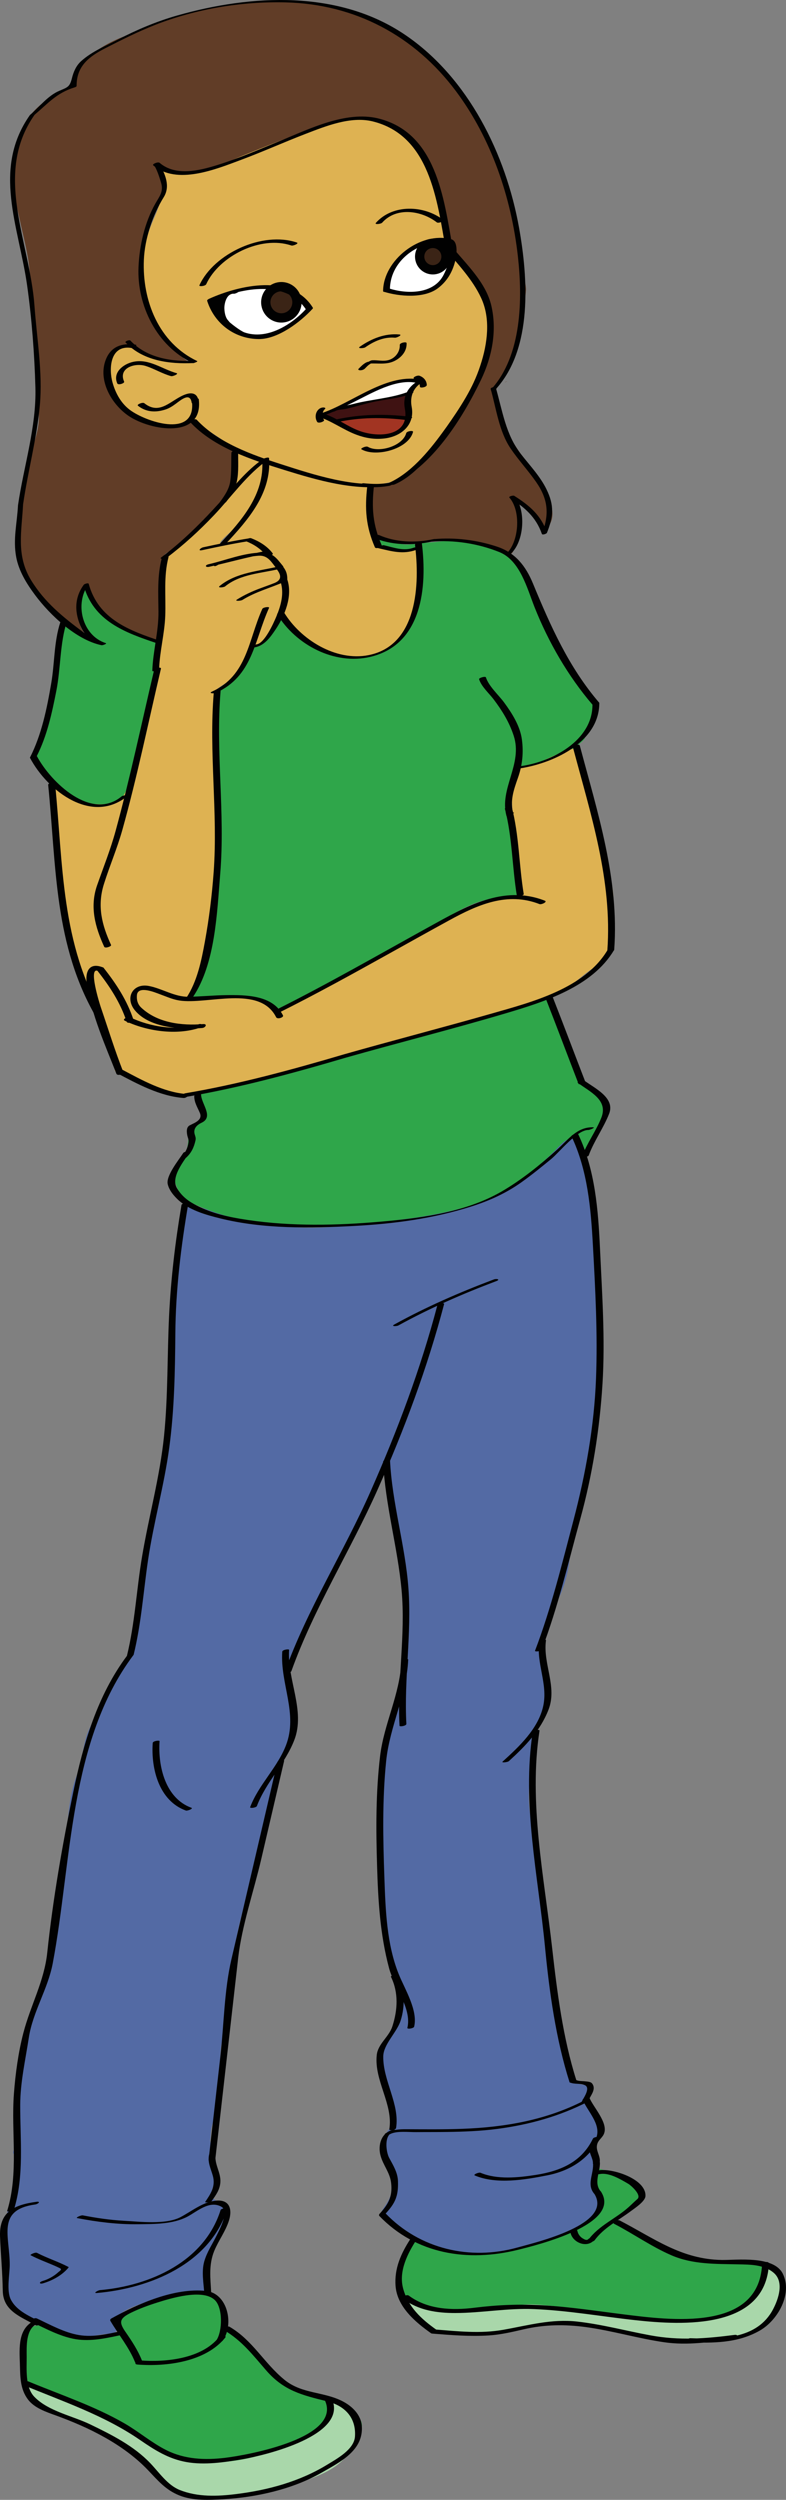
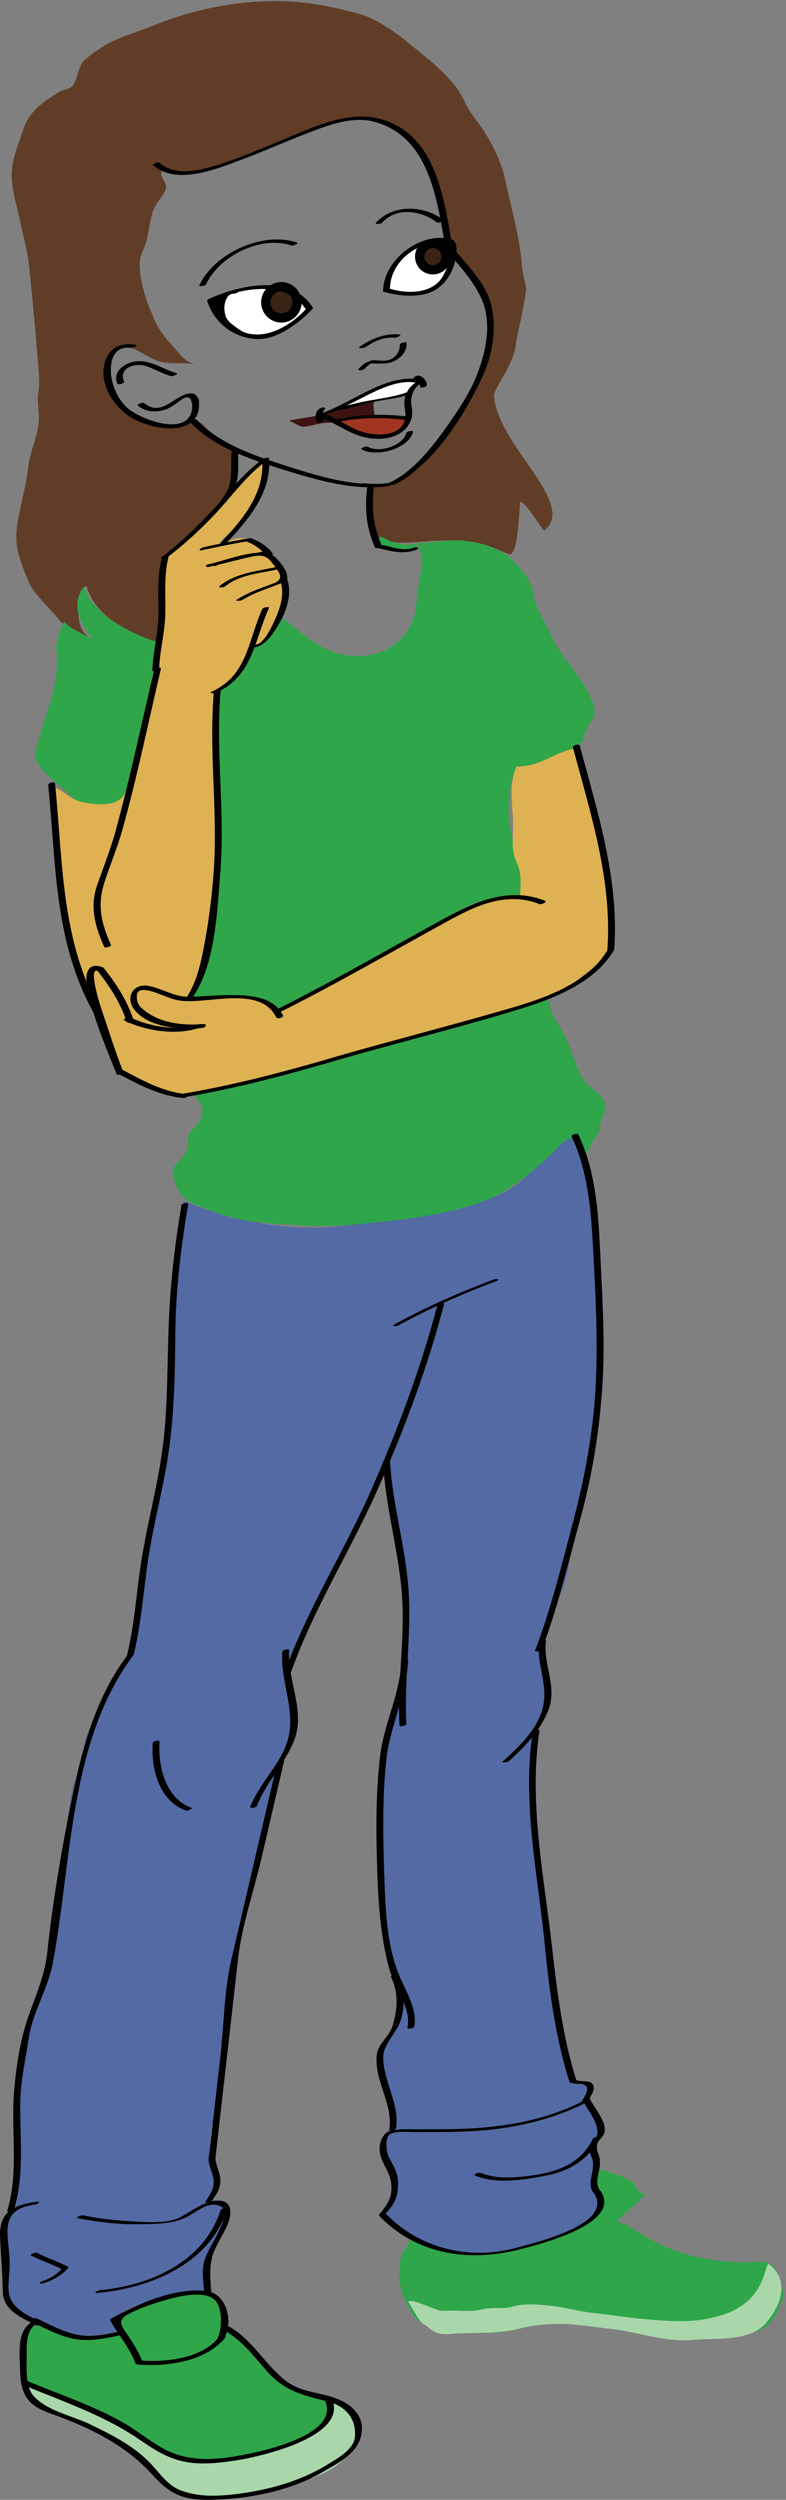
<svg xmlns="http://www.w3.org/2000/svg" version="1.1" id="Layer_1" x="0px" y="0px" width="63.384px" height="201.346px" viewBox="0 0 63.384 201.346" enable-background="new 0 0 63.384 201.346" xml:space="preserve">
  <rect x="0" y="0" width="63.384" height="201.346" fill="#808080" stroke="none" />
  <g>
    <path id="Shoe_Left_1_" fill="#2FA64A" d="M3.544,187.291c-0.809-0.038-1.17,0.124-1.45,0.7c-0.304,0.625-0.338,1.695-0.301,2.43&#13;&#10;&#09;c0.044,0.891-0.096,1.604,0.316,2.386c0.425,0.808,1.854,1.212,2.623,1.64c1.577,0.876,3.072,1.129,4.559,2.188&#13;&#10;&#09;c1.4,0.997,2.921,2.008,3.931,3.381c1.249,1.697,4.255,1.012,6.186,0.925c0.885-0.038,1.764-0.376,2.629-0.507&#13;&#10;&#09;c0.884-0.133,1.728-0.526,2.555-0.86c0.733-0.296,1.37-0.719,2.079-1.069c0.568-0.282,1.117-0.797,1.545-1.307&#13;&#10;&#09;c0.867-1.034,1.629-2.27,0.072-2.836c-0.008-0.59-0.938-0.862-1.388-0.974c-0.516-0.126-1.639-0.426-2.172-0.545&#13;&#10;&#09;c-1.091-0.244-0.657-0.316-1.55-0.727c-0.753-0.347-1.177-0.826-1.682-1.508c-0.467-0.631-1.077-1.133-1.474-1.854&#13;&#10;&#09;c-0.175-0.318-0.667-0.448-0.893-0.734c-0.26-0.331-0.842-0.235-0.928-0.648c-0.141-0.676-0.522-2.474-1.242-2.586&#13;&#10;&#09;c-0.98-0.155-2.088-0.146-3.028,0.136c-0.813,0.244-2.117,0.539-2.923,0.874c-0.468,0.195-1.042,0.72-1.478,0.931&#13;&#10;&#09;c-0.038,0.366,0.313,0.93,0.244,1.301c-1.294,0.082-1.105,0.061-2.481,0.258c-0.713,0.102-2.336-0.37-3.142-0.721&#13;&#10;&#09;c-0.273-0.118-0.336-0.27-0.712-0.578" />
    <path id="Shoe_Right_1_" fill="#2FA64A" d="M33.46,180.205c-0.394-0.083-0.563,0.695-0.799,0.96&#13;&#10;&#09;c-0.513,0.572-0.496,1.903-0.421,2.674c0.069,0.71,0.396,1.373,0.727,1.996c0.192,0.36,0.372,0.68,0.659,0.967&#13;&#10;&#09;c0.387,0.388,1.307,0.816,1.879,0.88c1.902,0.21,4.289,0.407,6.104-0.089c2.182-0.597,3.704-0.849,5.975-0.43&#13;&#10;&#09;c1.817,0.336,3.919,0.873,5.744,1.142c2.118,0.312,5.345-0.037,7.377-0.462c1.432-0.298,1.922-1.396,2.432-2.78&#13;&#10;&#09;c0.184-0.497-0.402-1.688-0.6-2.229c-0.33-0.912-1.616-0.622-2.406-0.622c-2.292,0-4.456-0.377-6.58-1.304&#13;&#10;&#09;c-0.82-0.357-1.682-0.868-2.449-1.353c-0.692-0.438-0.528-0.389-1.351-0.574c-0.187-0.044,2.015-1.819,1.831-1.802&#13;&#10;&#09;c1.025-0.898,0,0-0.474-1.334c-0.096-0.272-0.563-0.285-0.806-0.445c-0.334-0.225-0.421-0.21-0.81-0.319&#13;&#10;&#09;c-0.788-0.223-1.646-0.87-1.71,0.183c-0.048,0.755,0.518,1.555,0.428,2.282c-0.092,0.746-1.27,1.596-1.91,1.841&#13;&#10;&#09;c-1.722,0.657-3.375,1.624-5.19,1.73c-1.298,0.075-2.899,0.536-4.161,0.216c-0.551-0.139-1.562-0.192-2.074-0.429&#13;&#10;&#09;c-0.27-0.125-0.563-0.445-1.116-0.608" />
    <path id="Shoe_Trim_Left_1_" fill="#A9D7AA" d="M1.785,192.017c2.051,0.334,4.252,1.694,6.182,2.473&#13;&#10;&#09;c2.15,0.866,3.894,2.474,6.085,3.279c2.447,0.899,5.425,0.589,7.866-0.338c1.145-0.434,2.333-0.691,3.229-1.338&#13;&#10;&#09;c0.556-0.397,1.173-0.603,1.409-1.194c0.164-0.409-0.146-0.688,0.039-1.038c0.051-0.098-0.191-0.435-0.186-0.536&#13;&#10;&#09;c1.188-0.136,1.637,0.488,2.274,1.508c0.676,1.081-0.008,1.779-0.483,2.596c-1.156,1.984-4.318,2.554-6.501,3.146&#13;&#10;&#09;c-2.177,0.59-5.503,1.141-7.586,0.188c-0.582-0.266-0.638-0.591-1.013-1.002c-0.319-0.35-0.813-0.585-1.186-0.879&#13;&#10;&#09;c-0.511-0.402-0.785-0.922-1.241-1.316c-0.376-0.324-0.736-0.54-1.186-0.769c-1.378-0.699-3.035-1.51-4.46-2.123&#13;&#10;&#09;c-0.585-0.252-1.744-0.677-2.268-1.015c-0.78-0.502-0.429-1.126-0.98-1.711" />
    <path id="Shoe_Trim_Right_1_" fill="#A9D7AA" d="M32.935,185.407c0.158-0.39,2.333,0.764,2.759,0.72&#13;&#10;&#09;c1.021-0.103,2.176,0.15,3.187-0.118c0.907-0.241,1.593,0.016,2.401-0.214c1.075-0.305,2.084-0.183,3.186-0.071&#13;&#10;&#09;c1.127,0.113,2.202,0.451,3.352,0.57c1.363,0.142,2.8,0.375,4.187,0.499c2.18,0.196,4.17,0.342,6.301-0.356&#13;&#10;&#09;c3.369-1.104,3.301-3.81,3.66-4.117c1.414,1.062,1.425,2.811-0.143,4.717c-1.345,1.635-4.056,1.245-5.961,1.428&#13;&#10;&#09;c-2.218,0.211-4.431-0.653-6.591-0.888c-0.997-0.107-1.953-0.245-2.978-0.347c-1.419-0.141-3.061-0.017-4.419,0.324&#13;&#10;&#09;c-1.643,0.412-3.068,0.318-4.802,0.381c-0.999,0.035-1.617,0.293-2.474-0.428c-0.523-0.442-0.346-0.146-0.688-0.522&#13;&#10;&#09;c-0.042-0.103-0.409-0.54-0.381-0.596" />
    <path id="Pants_3_" fill="#536AA4" d="M48.125,172.084c-0.088,0.486-0.113,0.625-0.195,0.83c-0.193,0.489,0.565,1.059,0.301,1.522&#13;&#10;&#09;c-0.599,1.05,0.571,3.173-0.357,3.95c-1.646,1.38-3.45,2.199-5.829,2.649c-0.534,0.102-1.097,0.165-1.604,0.366&#13;&#10;&#09;c-0.589,0.233-1.27,0.205-1.927,0.178c-0.555-0.023-0.516,0.07-1.032-0.007c-0.507-0.076-0.128-0.245-0.736-0.14&#13;&#10;&#09;c-0.633-0.107,0.25,0.054-0.921-0.145c-0.723-0.122-2.149-0.749-1.338-0.675c-1.242-0.171-4.079-1.589-3.684-2.552&#13;&#10;&#09;c0.148-0.36,1.65-1.75,0.367-3.948c-0.406-0.696-0.456-1.979,0.294-2.72c0.765-0.755,0.347-0.434,0.306-1.525&#13;&#10;&#09;c-0.038-1.077-1.461-3.115-1.272-4.211c0.205-1.195,0.566-0.75,1.183-2.05c0.353-0.744,0.838-3.148,0.153-4.189&#13;&#10;&#09;c-0.724-1.102-0.594-3.062-0.849-4.347c-0.543-2.74-0.342-5.775-0.42-8.557c-0.065-2.394,0.005-4.822,0.709-7.089&#13;&#10;&#09;c0.254-0.813,0.463-1.662,0.72-2.497c0.286-0.94,0.58-1.766,0.677-2.749c0.251-2.557,0.338-4.835-0.128-7.347&#13;&#10;&#09;c-0.17-0.923-0.568-1.782-0.738-2.701c-0.188-1.017-0.35-1.98-0.396-3.042c-0.04-0.862-0.105-2.075-0.582-2.805&#13;&#10;&#09;c-0.574,1.573-1.008,3.123-1.826,4.208c-0.824,1.091-1.141,2.377-1.781,3.578c-1.148,2.146-1.907,4.604-3.276,6.606&#13;&#10;&#09;c-1.354,1.98-0.308,4.362-0.209,5.323c0.078,0.759-0.222,1.084-0.392,1.833c-0.15,0.671-0.203,1.514-0.753,2.047&#13;&#10;&#09;c-0.45,0.438-0.202,0.56-0.27,1.148c-0.162,1.46-0.782,2.311-1.032,3.782c-0.279,1.647-0.672,3.198-1.07,4.729&#13;&#10;&#09;c-0.36,1.384-0.881,3.08-1.135,4.51c-0.246,1.388-0.759,3.15-0.839,5.979c-0.055,1.931-0.516,2.209-0.487,4.062&#13;&#10;&#09;c0.011,0.722-0.089,0.814-0.101,1.542c-0.016,0.914-0.224,0.09-0.007,0.833c0.318,1.092-0.583,2.175-0.65,3.311&#13;&#10;&#09;c-0.068,1.151-0.113,0.084,0.031,1.222c0.103,0.816,0.871,1.931,0.448,2.583c-1.332,2.057,0.923,1.692,0.861,2.105&#13;&#10;&#09;c-0.352,2.312-0.484,1.791-1.585,4.164c-0.695,1.499,0.338,2.772,0.125,2.782c-2.055,0.095-5.201,0.549-6.843,1.506&#13;&#10;&#09;c-1.164,0.68,0.125,1.835-1.336,1.839c-0.601,0.002-1.983,0.4-2.579,0.175c-1.053-0.4-0.512,0.056-1.703-0.485&#13;&#10;&#09;c-1.338-0.604-2.51-1.061-1.911-0.784c1.428,0.659-1.239-0.463-1.678-1.405c-0.442-0.95-0.54-6.05-0.207-7.466&#13;&#10;&#09;c0.151-0.64,0.921-1.588,0.752-2.229c-0.073-0.277-0.319-1.296-0.091-1.716c0.294-0.54-0.532-0.416-0.093-0.995&#13;&#10;&#09;c0.353-0.465,0.059-1.066,0.215-1.768c0.121-0.54-0.401-1.538-0.177-2.038c0.236-0.525-0.029-1.147,0.028-1.727&#13;&#10;&#09;c0.098-0.984,0.489-2.154,0.737-3.321c0.538-2.542,1.691-4.466,2.199-7.189c0.459-2.467,0.501-5.564,0.957-7.954&#13;&#10;&#09;c0.409-2.143,0.257-4.104,1.093-6.207c0.42-1.058,0.454-2.585,0.957-3.604c0.445-0.9,1.748-4.146,1.603-3.154&#13;&#10;&#09;c-0.02,0.135,1.816-3.476,1.682-2.771c-0.277,1.457,0.447-2.686,0.668-4.117c0.221-1.431,0.272-2.907,0.623-4.275&#13;&#10;&#09;c0.286-1.118,0.337-2.356,0.522-3.52c0.38-2.386,1.048-4.738,1.092-7.174c0.052-2.865,0.583-5.395,0.48-8.252&#13;&#10;&#09;c-0.046-1.269,0.941-9.267,0.932-9.257c5.072,1.98,9.47,2.535,13.545,1.894c3.807-0.599,7.826-0.956,11.579-2.278&#13;&#10;&#09;c2.573-0.906,4.642-4.164,6.319-5.107c0.207,0.352,0.271,0.006,0.426,0.398c0.171,0.436,0.484,1.018,0.592,1.482&#13;&#10;&#09;c0.234,1.015,0.505,2.188,0.641,3.229c0.263,2.003,0.303,3.742,0.379,5.848c0.087,2.396,0.273,4.847,0.117,7.204&#13;&#10;&#09;c-0.155,2.376,0.021,4.774-0.684,7.025c-0.353,1.126-0.494,2.143-0.726,3.303c-0.209,1.049-0.39,2.194-0.688,3.255&#13;&#10;&#09;c-0.279,0.996-0.281,1.883-0.396,2.839c-0.121,1.013-0.625,2.849-1.339,3.652c-0.51,0.575-0.268,0.773-0.431,1.616&#13;&#10;&#09;c-0.144,0.738-0.423,1.2-0.433,1.959c-0.009,0.531,0.454,1.595,0.512,1.893c0.118,0.615,0.077,0.664,0,1.427&#13;&#10;&#09;c-0.147,1.447-0.98,2.469-1.143,3.776c-0.124,0.994-0.093,2.077-0.3,3.108c-0.45,2.255,0.396,4.563,0.593,6.822&#13;&#10;&#09;c0.411,4.775,1.285,10.559,1.64,13c0.205,1.416,0.434,0.696,0.722,2.191c0.386,1.998,0.419,2.735,1.697,2.632&#13;&#10;&#09;c0.245-0.02-0.322,1.385,0.364,1.581c0.021,0.006,0.092,0.405,0.388,1.344c0.281,0.892,0.82,0.072,0.246,0.7" />
    <path id="Hair_3_" fill="#613D27" d="M40.717,30.802c0.05-0.06,0.125-0.08,0.198-0.108 M30.329,43.185&#13;&#10;&#09;c2.287,1.479,5.64-0.888,10.663,1.437c0.709,0.328,0.858-2.667,0.944-4.18c0.293-0.246,1.916,2.377,1.935,2.297&#13;&#10;&#09;c2.771-2.137-3.819-6.905-4.03-10.899c-0.026-0.492,1.61-2.511,1.765-4.128c0.057-0.578,0.867-3.898,0.812-4.494&#13;&#10;&#09;c-0.062-0.637-0.267-1.028-0.315-1.676c-0.188-2.503-0.874-4.732-1.383-7.139c-0.256-1.218-0.867-2.507-1.516-3.565&#13;&#10;&#09;c-0.619-1.013-1.226-1.571-1.724-2.636c-0.964-2.063-3.065-3.509-4.778-4.935c-0.914-0.761-2.431-1.757-3.566-2.093&#13;&#10;&#09;c-2.141-0.631-4.589-1.087-6.778-1.086C20.053,0.09,18.06,0.346,15.81,0.921c-2.175,0.556-3.188,1.078-5.03,1.729&#13;&#10;&#09;C9.521,3.095,8.396,3.498,6.833,4.82C6.386,5.198,6.254,6.15,6.014,6.663C5.712,7.307,5.311,7.062,4.664,7.47&#13;&#10;&#09;C3.424,8.248,2.369,8.964,1.9,10.366c-0.4,1.194-0.904,2.337-0.952,3.551c-0.049,1.241,0.376,2.508,0.649,3.798&#13;&#10;&#09;c0.262,1.235,0.645,2.624,0.769,3.869c0.285,2.881,0.462,4.681,0.667,7.275c0.051,0.639,0.202,2.019,0.078,2.628&#13;&#10;&#09;c-0.123,0.601-0.024,1.269,0.016,1.876c0.096,1.486-0.666,2.748-0.844,4.21c-0.145,1.183-0.357,1.998-0.603,3.185&#13;&#10;&#09;c-0.232,1.117-0.489,2.166-0.303,3.313c0.131,0.81,0.795,2.633,1.223,3.323c0.397,0.642,1.455,1.665,1.944,2.258&#13;&#10;&#09;c0.448,0.543,0.474,0.569,1.047,0.996c0.453,0.337,1.139,0.591,1.668,0.752c-0.744-0.53-0.858-1.048-0.954-2.034&#13;&#10;&#09;c-0.069-0.709-0.064-1.892,0.679-2.154c0.814,2.864,4.398,4.195,5.833,4.512c0.77,0.17,0.124-0.773,0.194-1.326&#13;&#10;&#09;c0.147-1.165-0.451-2.204,0.147-1.165c-0.113-0.925-0.426-1.091-0.121-2.021c0.312-0.951,0.348-0.675,0.135-1.688&#13;&#10;&#09;c-0.109-0.518-0.079-0.794,0.386-1.062c0.461-0.265,0.786-0.427,1.438-0.986c0.674-0.579,0.294-0.027,0.738-0.68&#13;&#10;&#09;c0.196-0.288,0.926-0.762,0.612-0.89c0.508-0.345,0.104-0.345,1.264-0.957c-0.699-1.164-0.625,0.366,0.309-0.464&#13;&#10;&#09;c0.283-0.349,0.573-0.734,0.54-0.741c0.825,0.081,0.218,0.234,0.244-0.287c0.03-0.604-0.095-0.288,0.098-0.832&#13;&#10;&#09;c0.365-1.03,0.667-0.07,0.137-1.029c0.095-0.607,0.779-1.277-0.961-1.8c-0.988-0.297-1.393-2.021-2.372-1.889&#13;&#10;&#09;c-0.629,0.085-1.421,0.527-2.046,0.409c-0.395-0.074-1.485-0.155-1.944-0.312c-1.163-0.396-1.974-0.889-2.419-1.989&#13;&#10;&#09;c-0.302-0.748-0.429-1.718-0.33-2.61c0.08-0.715,0.72-1.523,1.389-1.456c0.717,0.072,1.901,0.992,2.644,1.171&#13;&#10;&#09;c0.936,0.226,1.842,0.078,2.768,0.188c-0.972-0.287-1.171-0.857-1.995-1.72c-0.401-0.42-1.032-1.333-1.237-1.88&#13;&#10;&#09;c-0.194-0.517-0.444-0.992-0.602-1.493c-0.348-1.105-0.852-2.893-0.366-3.9c0.511-1.062,0.504-1.95,0.781-3.022&#13;&#10;&#09;c0.187-0.725,0.484-0.982,0.865-1.563c0.57-0.868,0.15-0.887-0.102-1.649c-0.052-0.039,0.077-0.394,0.019-0.445&#13;&#10;&#09;c0.357-0.259,1.013,0.42,1.491,0.447c0.672,0.039,1.658-0.402,2.334-0.481c1.584-0.186,2.566-0.788,4.025-1.418&#13;&#10;&#09;c2.354-1.017,5.287-2.473,7.96-2.653c1.467-0.1,2.867,0.562,3.971,1.459c0.511,0.414,0.678,0.875,1.074,1.415&#13;&#10;&#09;c0.383,0.521,0.58,1.281,0.813,1.889c0.429,1.113,0.828,2.579,1.197,3.691c0.354,1.07,0.384,2.171,1.013,3.029&#13;&#10;&#09;c0.714,0.977,1.731,1.922,2.208,3.063c0.204,0.488,0.197,0.685,0.352,1.167c0.21,0.663-0.028,0.789,0.138,1.397&#13;&#10;&#09;c0.326,1.186-4.119,12.916-9.713,12.477c-0.564-0.044-0.125,1.325,0.047,3.405" />
    <path id="Shirt_3_" fill="#2FA64A" d="M12.708,51.883c0,2.437-0.836,4.269-1.122,6.581c-0.15,1.216-0.534,2.351-0.766,3.517&#13;&#10;&#09;c-0.297,1.498,0.039,2.394-1.526,2.791c-0.635,0.161-1.918,0.164-2.644-0.068c-0.627-0.201-1.251-0.906-1.762-1.328&#13;&#10;&#09;c-0.6-0.497-1.576-1.338-1.924-2.029c-0.314-0.623-0.04-1.025,0.156-1.766c0.424-1.608,0.813-2.456,1.21-4.063&#13;&#10;&#09;c0.191-0.771,0.366-2.21,0.237-3.002c-0.125-0.763,0.268-1.698,0.589-2.439c0.667,0.641,1.907,1.244,2.873,1.531&#13;&#10;&#09;c0.033,0.033-0.026,0.166-0.064,0.136c-1.102-0.684-2.554-2.985-1.146-4.514c0.429,2.164,4.043,3.976,5.738,4.433 M22.615,49.618&#13;&#10;&#09;c-0.336,0.171-0.537,0.998-0.768,1.373c-0.379,0.619-0.641,0.639-1.214,0.997c-0.779,0.486-0.966,1.743-1.514,2.479&#13;&#10;&#09;c-0.316,0.425-0.862,0.63-1.213,0.979c-0.457,0.453-0.33,0.804-0.372,1.518c-0.037,0.613-0.279,1.173-0.341,1.783&#13;&#10;&#09;c-0.081,0.796,0.035,1.621,0.071,2.407c0.075,1.605,0.343,2.904,0.343,4.497c0,1.475-0.065,3.072,0,4.507&#13;&#10;&#09;c0.062,1.364-0.278,2.389-0.343,3.712c-0.06,1.203-0.684,2.372-0.785,3.563c-0.086,1.008-0.838,2.177-1.203,3.057&#13;&#10;&#09;c2.203,0.111,5.316-0.819,7.052,0.802c1.664-0.725,3.241-1.438,4.852-2.362c2.428-1.394,5.41-2.687,7.721-4.262&#13;&#10;&#09;c2.31-1.574,4.491-2.856,7.332-2.253c0.033-0.372-0.041-0.75-0.076-1.115c-0.239-2.399-1.44-4.495-1.069-6.989&#13;&#10;&#09;c0.078-0.535,0.049-1.235,0.281-1.729c0.312-0.658,0.885-0.633,1.502-0.838c1.188-0.394,2.535-0.988,3.614-1.603&#13;&#10;&#09;c-0.024-0.041,1.231-0.951,0.382-0.663c0.531-0.528,0.342-0.76,0.783-1.358c0.571-0.773,0.188-1.48-0.16-2.225&#13;&#10;&#09;c-0.806-1.714-2.317-2.983-3.05-4.709c-0.502-1.185-1.298-2.197-1.449-3.452c-0.122-1.007-1.192-2.251-2.101-2.986&#13;&#10;&#09;c-0.937-0.76-2.376-1.082-3.513-1.197c-1.242-0.126-2.51,0.238-3.698,0.157c0.076,0.424,0.312,0.784,0.346,1.273&#13;&#10;&#09;c0.034,0.471-0.051,0.912-0.143,1.358c-0.18,0.876-0.227,1.805-0.356,2.707c-0.338,2.339-2.469,3.851-4.776,3.796&#13;&#10;&#09;c-2.724-0.064-4.183-1.749-6.207-3.226 M30.488,43.319c0.021,0.299,0.093,0.647,0.382,0.803c0.406,0.219,1.118,0.223,1.573,0.201&#13;&#10;&#09;c0.31-0.015,0.82,0.066,1.119-0.021c0.244-0.071,0.174-0.349-0.102-0.459c-0.156-0.062-0.41,0.022-0.571,0.023&#13;&#10;&#09;c-0.286,0.002-0.583-0.065-0.863-0.125c-0.212-0.045-0.405-0.108-0.608-0.188c-0.239-0.095-0.55-0.322-0.811-0.305 M15.726,87.964&#13;&#10;&#09;c-0.144,0.224,0.536,0.987,0.592,1.345c0.068,0.435-0.163,0.974-0.428,1.291c-0.401,0.481-0.665,0.389-0.702,1.075&#13;&#10;&#09;c-0.025,0.471-0.077,0.893-0.309,1.302c-0.211,0.371-0.701,0.694-0.862,1.076c-0.185,0.438,0.006,0.873,0.137,1.28&#13;&#10;&#09;c0.307,0.946,0.832,1.373,1.743,1.76c1.785,0.759,3.438,1.234,5.384,1.4c2.104,0.179,4.826,0.37,6.929,0.169&#13;&#10;&#09;c3.533-0.339,6.684-0.603,10.088-1.658c2.407-0.746,4.596-2.522,6.364-4.24c0.345-0.335,0.689-0.791,1.132-0.994&#13;&#10;&#09;c0.65-0.3,0.77,0.001,1.062,0.551c0.293,0.55,0.344,0.84,0.659,0.215c0.193-0.381,0.355-0.745,0.606-1.117&#13;&#10;&#09;c0.29-0.429,0.237-0.658,0.36-1.142c0.115-0.458,0.396-0.725,0.324-1.236c-0.143-1.044-1.331-1.33-1.789-2.139&#13;&#10;&#09;c-0.455-0.805-0.87-1.979-1.185-2.864c-0.352-0.988-1.151-1.779-1.427-2.785c-0.191-0.7-0.071-0.763-0.817-0.66&#13;&#10;&#09;c-0.6,0.083-1.015,0.096-1.615,0.313c-1.888,0.679-3.836,1.345-5.754,1.909c-0.784,0.23-1.583,0.368-2.378,0.578&#13;&#10;&#09;c-1.129,0.299-2.18,0.762-3.312,1.034c-1.891,0.454-3.758,1.003-5.657,1.399c-1.939,0.405-3.82,1.297-5.758,1.654&#13;&#10;&#09;c-0.909,0.168-2.641,0.42-3.442,0.592" />
    <path id="SkinArms_1_" fill="#DEB252" d="M41.708,61.734c1.699,0.059,2.979-1.104,4.538-1.429c0.306,1.324,1.062,2.801,1.409,4.124&#13;&#10;&#09;c0.422,1.604,0.862,2.595,1.085,4.101c0.22,1.501,0.803,2.717,0.724,4.321c-0.062,1.228,0.081,3.081-0.542,4.156&#13;&#10;&#09;c-0.317,0.549-0.965,0.862-1.454,1.217c-0.596,0.432-1.102,0.922-1.686,1.317c-1.091,0.737-2.279,1.174-3.576,1.52&#13;&#10;&#09;c-4.006,1.066-7.897,2.308-11.909,3.317c-4.388,1.104-8.423,2.262-13.032,3.361c-1.62,0.386-2.762,0.602-4.337,0.034&#13;&#10;&#09;c-0.702-0.253-1.433-0.352-2.096-0.635c-0.567-0.243-1.01-0.642-1.567-0.876c0.02-0.571-0.213-1.21-0.432-1.727&#13;&#10;&#09;c-0.253-0.599-0.312-1.053-0.479-1.697c-0.307-1.181-1.177-2.347-1.603-3.514c-0.897-2.46-1.466-4.586-1.593-7.245&#13;&#10;&#09;c-0.069-1.435-0.407-3.127-0.683-4.537c-0.156-0.802-0.152-1.748-0.152-2.593c0-0.849-0.735-1.897,0.271-1.438&#13;&#10;&#09;c0.65,0.297,1.103,0.842,1.841,1.037c0.622,0.163,1.313,0.266,2.017,0.222c1.682-0.104,1.751-1.147,2.159-2.479&#13;&#10;&#09;c0.2-0.651,0.625-1.213,0.816-1.839c0.207-0.677,0.156-1.389,0.3-2.078c0.29-1.386,0.648-2.815,0.722-4.22&#13;&#10;&#09;c0.141-2.67,0.419-4.713,0.598-7.4c0.086-1.303,0.113-1.947,1.261-2.693c1.026-0.667,2.192-1.862,2.958-2.835&#13;&#10;&#09;c0.667-0.848,1.15-1.438,1.878-2.218c0.472-0.506,1.453-2.04,2.246-1.887c0.022,0.52-0.28,1.205-0.386,1.748&#13;&#10;&#09;c-0.099,0.506-0.343,1.31-0.557,1.762c-0.281,0.59-0.791,1.089-1.204,1.595c-0.416,0.509-1.226,0.995-1.512,1.507&#13;&#10;&#09;c0.618-0.029,1.094-0.417,1.752-0.388c0.741,0.032,1.338,0.347,1.824,0.862c1.015,1.077,1.774,1.519,1.774,3.135&#13;&#10;&#09;c0,1.134-0.502,2.39-1.038,3.361c-0.234,0.426-0.732,0.902-1.139,1.178c-0.248,0.167-0.492,0.139-0.682,0.336&#13;&#10;&#09;c-0.225,0.234-0.224,0.633-0.335,0.886c-0.246,0.555-0.623,0.791-0.942,1.294c-0.377,0.594-1.681,0.997-1.608,1.418&#13;&#10;&#09;c0.198,1.147-0.166,3.1-0.024,4.023c0.198,1.284,0.232,2.004,0.295,3.303c0.066,1.365-0.089,3.293-0.105,4.686&#13;&#10;&#09;c-0.015,1.302,0.068,2.397-0.116,3.641c-0.157,1.06-0.319,2.18-0.524,3.216c-0.209,1.059-0.318,2.159-0.576,3.199&#13;&#10;&#09;c-0.213,0.861-0.793,1.671-1.031,2.543c1.324,0.082,2.698-0.354,4.067-0.15c0.645,0.096,1.327,0.289,1.937,0.563&#13;&#10;&#09;c0.799,0.359,0.949,0.612,1.746,0.16c1.537-0.873,3.219-1.408,4.711-2.38c1.379-0.897,2.779-1.485,4.241-2.232&#13;&#10;&#09;c1.797-0.919,3.752-2.397,5.629-3.149c1.441-0.577,2.761-1.23,4.349-1.124c0.051-1.088,0.155-1.688-0.276-2.669&#13;&#10;&#09;c-0.38-0.857-0.324-1.56-0.285-2.521c0.068-1.72-0.474-3.763,0.334-5.271" />
-     <path id="SkinFace_1_" fill="#DEB252" d="M13.057,13.457c-0.032-0.083-0.076-0.101-0.063-0.19c1.739,1.784,4.717,0.018,6.553-0.721&#13;&#10;&#09;c2.024-0.813,4.171-1.678,6.261-2.386c2.378-0.805,4.066-1.028,6.219,0.269c1,0.603,2.236,1.856,2.642,3.064&#13;&#10;&#09;c0.393,1.169,0.89,1.939,0.999,3.174c0.052,0.574,0.073,1.177,0.127,1.728c0.052,0.528,0.287,1.09,0.49,1.617&#13;&#10;&#09;c0.393,1.018,1.113,1.601,1.79,2.379c0.758,0.872,1.012,2.018,1.319,3.05c0.363,1.21,0.017,2.283-0.207,3.41&#13;&#10;&#09;c-0.109,0.559-0.816,1.866-0.985,2.42c-0.195,0.644-0.474,0.899-0.827,1.457c-0.604,0.95-3.233,4.205-4.339,5.236&#13;&#10;&#09;c-1.661,1.551-3.099,0.458-3.234,1.992c-0.143,1.61,0.09,1.605,0.146,2.76c0.016,0.315,0.173,0.732,0.428,0.984&#13;&#10;&#09;c0.276,0.274,0.604,0.248,1.018,0.352c0.747,0.188,1.51,0.335,2.281,0.034c0.682,1.934,0.04,4.77-0.84,6.533&#13;&#10;&#09;c-0.922,1.847-3.76,2.888-5.813,2.155c-1.016-0.362-2.108-1.111-2.998-1.712c-1.289-0.869-1.236-1.439-1.034-2.783&#13;&#10;&#09;c0.159-1.061-0.218-2.118-0.925-2.887c-0.68-0.739-0.893-1.932-2.158-1.98c-0.598-0.023-1.117,0.372-1.772,0.276&#13;&#10;&#09;c0.015-0.551,0.845-0.906,1.219-1.256c0.461-0.431,0.75-0.88,0.963-1.482c0.266-0.753,1.564-3.115,0.875-3.822&#13;&#10;&#09;c-0.761,0.777-1.647,1.421-2.484,2.142c0.046-1.115,0.65-1.819,0.057-2.988c-0.402-0.792-1.863-1.409-2.582-2.049&#13;&#10;&#09;c-0.768-0.685-0.761-0.322-1.626-0.107c-0.564,0.141-1.29,0.186-1.863,0.055c-1.061-0.242-2.059-0.772-2.916-1.537&#13;&#10;&#09;c-1.127-1.004-1.848-4.293,0.055-4.651c0.934-0.176,1.718,0.565,2.582,0.803c1.061,0.291,2.173,0.229,3.22,0.471&#13;&#10;&#09;c-0.208-0.42-0.835-0.62-1.204-0.919c-0.399-0.323-0.789-0.657-1.105-1.05c-0.592-0.733-1.034-1.806-1.337-2.712&#13;&#10;&#09;c-0.778-2.323-0.641-4.471,0.305-6.701c0.279-0.659,0.635-1.454,0.765-2.144c0.151-0.805-0.242-1.545-0.204-2.414&#13;&#10;&#09;c0.147-0.057,0.196,0.019,0.275,0.061" />
    <path id="Teeth_1_" fill="#FFFFFF" d="M26.947,33.026c1.064-0.475,2.131-1.202,3.182-1.719c0.888-0.436,2.231-0.729,3.156-0.688&#13;&#10;&#09;c0.092,0.004,0.185,0.071,0.277,0.101c-0.002,0.012-0.003,0.082-0.001,0.093c-0.193,0.097-0.335,0.341-0.451,0.521&#13;&#10;&#09;c-0.22,0.343-0.193,0.398-0.587,0.486c-0.557,0.124-1.17,0.19-1.749,0.281c-0.634,0.101-1.257,0.349-1.896,0.468&#13;&#10;&#09;c-0.355,0.065-0.729,0.153-1.068,0.217c-0.233,0.043-0.602-0.023-0.804,0.099c-0.009,0.013-0.018,0.024-0.026,0.037" />
    <path id="Eye_Whites_1_" fill="#FFFFFF" d="M17.379,24.213c0.961-0.206,1.151-0.63,2.034-0.748c0.498-0.067,1.39-0.327,1.955-0.256&#13;&#10;&#09;c0.609,0.078,0.811-0.143,1.23,0.084c0.362,0.196,0.93,0.427,1.248,0.69c0.093,0.077,0.76,0.652,0.838,0.76&#13;&#10;&#09;c0.351,0.48-0.313,0.857-0.411,0.933c-0.503,0.391-0.706,0.379-1.212,0.674c-0.514,0.3-1.505,0.994-2.115,0.944&#13;&#10;&#09;c-0.633-0.051-2.259-0.814-2.729-1.276c-0.184-0.181-0.999-1.316-0.609-1.542 M31.425,21.741c-0.15,0.129-0.141,0.399-0.174,0.587&#13;&#10;&#09;c-0.074,0.412-0.495,1.046-0.06,1.055c0.363,0.008,1.959,0.321,2.328,0.29c0.729-0.062,1.812-0.689,2.423-1.498&#13;&#10;&#09;c0.21-0.277,0.167-0.619,0.245-0.948c0.066-0.279,0.142-1.502-0.105-1.684c-0.363-0.268-0.363-0.268-1.039-0.174&#13;&#10;&#09;c-0.602,0.083-1.194,0.289-1.737,0.567c-0.348,0.178-0.812,0.487-0.971,0.734c-0.1,0.156-0.357,0.401-0.466,0.551&#13;&#10;&#09;c-0.096,0.131-0.298,0.069-0.246,0.253" />
    <path id="Irises_3_" fill="#3B2416" d="M22.879,23.158c0.206-0.008,0.479,0.223,0.638,0.349c0.208,0.165,0.229,0.301,0.295,0.537&#13;&#10;&#09;c0.037,0.136-0.019,0.282-0.02,0.427c-0.001,0.143,0.027,0.156-0.024,0.273c-0.079,0.179-0.036,0.233-0.193,0.383&#13;&#10;&#09;c-0.101,0.094-0.189,0.183-0.313,0.251c-0.481,0.267-1.188,0.286-1.62-0.116c-0.213-0.198-0.317-0.248-0.365-0.562&#13;&#10;&#09;c-0.049-0.324,0.033-0.661,0.15-0.949C21.604,23.314,22.441,23.02,22.879,23.158 M33.731,20.8c0.026,0.245,0.255,0.52,0.403,0.698&#13;&#10;&#09;c0.307,0.365,0.961,0.354,1.322,0.138c0.188-0.113,0.556-0.521,0.621-0.757c0.05-0.181-0.207-0.741-0.34-0.89&#13;&#10;&#09;c-0.149-0.169-0.593-0.306-0.787-0.376C34.07,19.291,33.671,20.207,33.731,20.8z" />
-     <path id="Mouth_1_" fill="#3F1212" d="M26.056,33.406c0.769-0.479,1.673-0.586,2.525-0.85c0.887-0.275,1.789-0.354,2.702-0.483&#13;&#10;&#09;c0.562-0.078,1.117-0.3,1.669-0.353c-0.027,0.156-0.14,0.261-0.14,0.441c0,0.162,0.035,0.331,0.054,0.494&#13;&#10;&#09;c0.024,0.237,0.215,0.683,0.075,0.896c-0.09,0.138-0.262,0.121-0.396,0.103c-0.187-0.026-0.394-0.037-0.592-0.054&#13;&#10;&#09;c-0.404-0.034-0.808-0.053-1.222-0.053c-0.823,0-1.694-0.038-2.489,0.142c-0.312,0.071-0.646,0.148-0.96,0.195&#13;&#10;&#09;c-0.328,0.049-0.643-0.184-0.946-0.332c-0.086-0.043-0.275-0.097-0.263-0.184" />
+     <path id="Mouth_1_" fill="#3F1212" d="M26.056,33.406c0.769-0.479,1.673-0.586,2.525-0.85c0.562-0.078,1.117-0.3,1.669-0.353c-0.027,0.156-0.14,0.261-0.14,0.441c0,0.162,0.035,0.331,0.054,0.494&#13;&#10;&#09;c0.024,0.237,0.215,0.683,0.075,0.896c-0.09,0.138-0.262,0.121-0.396,0.103c-0.187-0.026-0.394-0.037-0.592-0.054&#13;&#10;&#09;c-0.404-0.034-0.808-0.053-1.222-0.053c-0.823,0-1.694-0.038-2.489,0.142c-0.312,0.071-0.646,0.148-0.96,0.195&#13;&#10;&#09;c-0.328,0.049-0.643-0.184-0.946-0.332c-0.086-0.043-0.275-0.097-0.263-0.184" />
    <path id="Tongue_1_" fill="#A23422" d="M27.179,33.951c-0.025-0.189,2.214-0.39,2.493-0.403c0.608-0.03,1.229,0.041,1.84,0.04&#13;&#10;&#09;c0.239,0,0.315-0.034,0.548,0.012c0.185,0.037,0.596,0.01,0.73,0.113c0.006,0.001,0.013,0.003,0.02,0.005&#13;&#10;&#09;c0.18,0.51-0.256,0.784-0.602,1.043c-0.387,0.291-0.767,0.364-1.254,0.469c-0.613,0.131-1.324-0.037-1.91-0.232&#13;&#10;&#09;c-0.322-0.107-0.594-0.27-0.891-0.428c-0.246-0.132-0.56-0.25-0.779-0.409c-0.091-0.066-0.183-0.18-0.219-0.28" />
    <path id="Pants_2_" fill="#010101" d="M32.125,106.757c2.537-1.396,5.186-2.55,7.895-3.571c0.367-0.138,0.021-0.218-0.192-0.137&#13;&#10;&#09;c-2.751,1.036-5.445,2.205-8.021,3.625C31.483,106.851,31.99,106.831,32.125,106.757L32.125,106.757z M43.691,132.861&#13;&#10;&#09;c1.306-3.42,2.135-7.003,3.105-10.526c0.976-3.542,1.566-7.23,1.791-10.896c0.222-3.609-0.035-7.236-0.201-10.845&#13;&#10;&#09;c-0.145-3.121-0.387-6.359-1.75-9.22c-0.068-0.143-0.6,0.047-0.551,0.147c1.3,2.729,1.562,5.785,1.727,8.764&#13;&#10;&#09;c0.197,3.573,0.39,7.164,0.252,10.742c-0.146,3.84-0.835,7.688-1.812,11.398c-0.93,3.527-1.803,7.114-3.105,10.526&#13;&#10;&#09;C43.103,133.064,43.635,133.007,43.691,132.861L43.691,132.861z M23.498,134.597c1.818-5.067,4.752-9.685,6.942-14.598&#13;&#10;&#09;c2.158-4.838,4.027-9.839,5.374-14.966c0.034-0.128-0.507-0.049-0.544,0.094c-1.35,5.133-3.232,10.115-5.374,14.966&#13;&#10;&#09;c-2.173,4.925-5.124,9.525-6.942,14.599C22.913,134.805,23.447,134.742,23.498,134.597L23.498,134.597z M10.778,133.276&#13;&#10;&#09;c0.614-2.495,0.784-5.074,1.159-7.611c0.452-3.054,1.305-6.028,1.716-9.092c0.408-3.038,0.463-6.109,0.487-9.171&#13;&#10;&#09;c0.027-3.5,0.454-7,1.041-10.445c0.024-0.142-0.521-0.045-0.544,0.094c-0.504,2.961-0.858,5.939-1.002,8.941&#13;&#10;&#09;c-0.155,3.219-0.081,6.424-0.404,9.637c-0.332,3.303-1.228,6.489-1.777,9.754c-0.448,2.657-0.574,5.364-1.219,7.987&#13;&#10;&#09;C10.201,133.502,10.743,133.42,10.778,133.276L10.778,133.276z M41.033,141.85c1.32-1.2,2.543-2.455,3.199-4.145&#13;&#10;&#09;c0.723-1.854-0.464-3.69-0.204-5.581c0.021-0.146-0.525-0.044-0.545,0.093c-0.242,1.772,0.703,3.407,0.328,5.172&#13;&#10;&#09;c-0.393,1.844-1.944,3.283-3.28,4.496C40.407,141.998,40.931,141.941,41.033,141.85L41.033,141.85z M42.96,139.493&#13;&#10;&#09;c-0.886,5.767,0.438,11.597,0.991,17.335c0.347,3.595,0.877,7.424,1.976,10.873c0.043,0.137,0.59-0.022,0.551-0.147&#13;&#10;&#09;c-1.08-3.395-1.553-7.115-1.951-10.646c-0.647-5.744-1.907-11.736-1.021-17.51C43.527,139.255,42.981,139.355,42.96,139.493&#13;&#10;&#09;L42.96,139.493z M32.77,138.848c-0.195-3.647,0.438-7.273,0.166-10.925c-0.259-3.485-1.323-6.847-1.486-10.342&#13;&#10;&#09;c-0.005-0.107-0.56-0.014-0.552,0.146c0.163,3.49,1.167,6.865,1.486,10.344c0.336,3.643-0.362,7.277-0.166,10.924&#13;&#10;&#09;C32.224,139.104,32.779,139.008,32.77,138.848L32.77,138.848z M32.365,133.816c-0.111,2.658-1.404,5.018-1.715,7.631&#13;&#10;&#09;c-0.347,2.932-0.333,5.872-0.243,8.817c0.083,2.806,0.242,5.55,0.971,8.271c0.384,1.438,1.851,3.254,1.474,4.793&#13;&#10;&#09;c-0.031,0.131,0.51,0.049,0.545-0.094c0.32-1.311-0.761-3.037-1.235-4.211c-0.983-2.423-1.074-5.227-1.165-7.804&#13;&#10;&#09;c-0.11-3.131-0.175-6.259,0.144-9.38c0.284-2.799,1.658-5.345,1.777-8.174C32.919,133.575,32.371,133.648,32.365,133.816&#13;&#10;&#09;L32.365,133.816z M12.316,140.387c-0.143,2.084,0.507,4.656,2.671,5.44c0.127,0.046,0.624-0.158,0.451-0.222&#13;&#10;&#09;c-2.11-0.765-2.708-3.354-2.571-5.366C12.874,140.15,12.328,140.217,12.316,140.387L12.316,140.387z M20.717,145.462&#13;&#10;&#09;c0.735-1.932,2.276-3.392,3.017-5.315c0.91-2.357-0.584-4.851-0.421-7.261c0.006-0.089-0.539-0.021-0.551,0.148&#13;&#10;&#09;c-0.176,2.588,1.283,4.985,0.301,7.535c-0.695,1.804-2.198,3.164-2.891,4.985C20.131,145.667,20.662,145.607,20.717,145.462&#13;&#10;&#09;L20.717,145.462z M17.029,184.641c-0.066-1.16-0.205-2.244,0.251-3.351c0.349-0.848,0.903-1.556,1.185-2.443&#13;&#10;&#09;c0.259-0.817,0.117-1.683-1-1.604c-1.061,0.074-2.007,0.859-2.911,1.334c-1.188,0.622-3.299,0.359-4.588,0.29&#13;&#10;&#09;c-1.105-0.062-2.205-0.225-3.291-0.435c-0.134-0.025-0.614,0.188-0.451,0.221c1.622,0.312,3.282,0.519,4.937,0.495&#13;&#10;&#09;c1.3-0.02,2.765,0.009,3.947-0.609c0.781-0.409,1.781-1.346,2.749-0.799c0.654,0.37-0.172,1.878-0.381,2.303&#13;&#10;&#09;c-0.348,0.708-0.774,1.316-1,2.084c-0.248,0.839-0.045,1.81,0.003,2.662C16.484,184.896,17.037,184.801,17.029,184.641&#13;&#10;&#09;L17.029,184.641z M7.824,184.685c4.28-0.376,9.108-2.347,10.508-6.772c0.039-0.12-0.499-0.051-0.544,0.094&#13;&#10;&#09;c-1.313,4.151-5.671,6.09-9.729,6.447C7.911,184.466,7.46,184.717,7.824,184.685L7.824,184.685z M3.485,183.902&#13;&#10;&#09;c0.761-0.229,1.498-0.631,2.021-1.239c0.016-0.02,0.046-0.06,0.009-0.078c-0.821-0.427-1.708-0.705-2.529-1.131&#13;&#10;&#09;c-0.146-0.076-0.595,0.15-0.518,0.189c0.618,0.321,1.27,0.561,1.908,0.834c0.159,0.068,0.314,0.144,0.469,0.22&#13;&#10;&#09;c0.194,0.096-0.063,0.239-0.131,0.303c-0.354,0.329-0.817,0.582-1.277,0.72C3.118,183.814,3.165,183.999,3.485,183.902&#13;&#10;&#09;L3.485,183.902z M22.372,141.914c-1.237,5.3-2.474,10.601-3.711,15.899c-0.583,2.5-0.6,5.272-0.89,7.818&#13;&#10;&#09;c-0.317,2.785-0.634,5.57-0.951,8.355c-0.009,0.081,0.532,0.023,0.551-0.148c0.612-5.38,1.225-10.76,1.836-16.14&#13;&#10;&#09;c0.292-2.573,1.254-5.363,1.853-7.931c0.619-2.649,1.238-5.301,1.855-7.949C22.947,141.687,22.404,141.771,22.372,141.914&#13;&#10;&#09;L22.372,141.914z M2.938,177.341c-1.816,0.246-3.021,0.814-2.934,2.823c0.062,1.452,0.195,2.874,0.219,4.336&#13;&#10;&#09;c0.026,1.623,1.407,2.076,2.655,2.784c0.142,0.08,0.599-0.146,0.519-0.191c-0.903-0.512-2.027-0.904-2.525-1.883&#13;&#10;&#09;c-0.356-0.699-0.093-2.014-0.087-2.771c0.017-2.293-1.107-4.454,2.055-4.883C3.068,177.526,3.326,177.289,2.938,177.341&#13;&#10;&#09;L2.938,177.341z M10.256,133.341c-2.397,3.199-3.532,7.066-4.334,10.931c-0.884,4.258-1.654,8.676-2.111,12.997&#13;&#10;&#09;c-0.245,2.313-1.348,4.246-1.926,6.468c-0.407,1.56-0.642,3.283-0.763,4.896c-0.234,3.146,0.4,6.383-0.542,9.435&#13;&#10;&#09;c-0.038,0.12,0.5,0.051,0.544-0.095c0.838-2.713,0.497-5.635,0.506-8.443c0.006-1.821,0.42-3.615,0.694-5.407&#13;&#10;&#09;c0.318-2.083,1.536-3.911,1.928-5.983c1.545-8.158,1.301-17.887,6.504-24.831C10.87,133.154,10.337,133.233,10.256,133.341&#13;&#10;&#09;L10.256,133.341z M30.576,178.466c2.978,3.102,7.149,3.745,11.199,2.74c1.516-0.375,8.43-2.065,6.672-4.71&#13;&#10;&#09;c-0.096-0.143-0.603,0.073-0.552,0.147c1.652,2.485-4.609,3.944-6.169,4.38c-3.823,1.062-7.876,0.122-10.633-2.749&#13;&#10;&#09;C30.993,178.168,30.482,178.368,30.576,178.466L30.576,178.466z M31.083,178.305c0.791-0.856,1.05-1.419,1.01-2.627&#13;&#10;&#09;c-0.023-0.704-0.39-1.281-0.713-1.881c-0.243-0.454-0.443-1.854,0.316-2.059c0.321-0.086,0.272-0.271-0.05-0.185&#13;&#10;&#09;c-0.909,0.244-1.188,1.229-0.958,2.07c0.217,0.792,0.751,1.346,0.853,2.2c0.132,1.111-0.245,1.741-0.958,2.515&#13;&#10;&#09;C30.461,178.472,30.992,178.405,31.083,178.305L31.083,178.305z M31.453,171.893c0.524-0.285,1.507-0.157,2.108-0.165&#13;&#10;&#09;c0.843-0.009,1.688-0.001,2.529-0.014c1.345-0.02,2.693-0.071,4.027-0.247c2.563-0.338,5.008-1.015,7.313-2.199&#13;&#10;&#09;c0.325-0.167-0.187-0.151-0.321-0.083c-3.065,1.575-6.372,2.146-9.787,2.276c-1.49,0.057-2.996,0.041-4.487,0.034&#13;&#10;&#09;c-0.622-0.003-1.155,0.014-1.704,0.312C30.81,171.984,31.318,171.966,31.453,171.893L31.453,171.893z M48.369,174.128&#13;&#10;&#09;c0.055-0.544-0.398-0.958-0.183-1.507c0.126-0.316,0.424-0.469,0.539-0.812c0.291-0.872-0.867-2.077-1.184-2.827&#13;&#10;&#09;c-0.062-0.143-0.599,0.037-0.551,0.146c0.378,0.896,1.467,1.946,1.119,2.983c-0.095,0.282-0.435,0.516-0.553,0.813&#13;&#10;&#09;c-0.15,0.383,0.302,0.924,0.257,1.349C47.808,174.358,48.35,174.3,48.369,174.128L48.369,174.128z M31.529,159.22&#13;&#10;&#09;c0.621,1.275,0.541,2.662,0.113,3.99c-0.272,0.846-1.156,1.403-1.258,2.29c-0.234,2.057,1.343,3.994,1.01,6.001&#13;&#10;&#09;c-0.022,0.143,0.521,0.045,0.544-0.094c0.319-1.923-1.074-3.846-1.031-5.797c0.021-0.962,1.093-1.912,1.396-2.851&#13;&#10;&#09;c0.386-1.193,0.327-2.562-0.221-3.688C32.011,158.93,31.48,159.12,31.529,159.22L31.529,159.22z M47.431,169.238&#13;&#10;&#09;c0.174-0.457,0.691-0.956,0.31-1.435c-0.109-0.137-0.369-0.144-0.525-0.163c-0.242-0.03-0.529-0.005-0.754-0.108&#13;&#10;&#09;c-0.107-0.052-0.25-0.014-0.355,0.025c-0.017,0.007-0.258,0.12-0.162,0.164c0.38,0.178,0.835,0.05,1.21,0.221&#13;&#10;&#09;c0.524,0.234-0.152,1.095-0.267,1.39C46.845,169.443,47.376,169.384,47.431,169.238L47.431,169.238z M38.292,175.222&#13;&#10;&#09;c1.758,0.735,4.036,0.343,5.841-0.013c1.832-0.36,3.391-1.318,4.227-3.051c0.047-0.097-0.475-0.051-0.545,0.094&#13;&#10;&#09;c-0.916,1.898-2.635,2.614-4.608,2.922c-1.416,0.22-3.107,0.396-4.461-0.173C38.619,174.949,38.118,175.148,38.292,175.222&#13;&#10;&#09;L38.292,175.222z M17.087,177.261c0.332-0.479,0.634-0.88,0.683-1.474c0.067-0.824-0.543-1.521-0.365-2.336&#13;&#10;&#09;c0.03-0.136-0.514-0.048-0.544,0.094c-0.134,0.612,0.136,1.114,0.3,1.694c0.24,0.846-0.165,1.459-0.618,2.114&#13;&#10;&#09;C16.496,177.421,16.993,177.398,17.087,177.261L17.087,177.261z M47.827,174.327c0.019,0.87-0.553,1.68,0.146,2.426&#13;&#10;&#09;c0.102,0.106,0.612-0.091,0.52-0.191c-0.663-0.708-0.097-1.554-0.113-2.382C48.376,174.076,47.824,174.164,47.827,174.327&#13;&#10;&#09;L47.827,174.327z" />
-     <path id="Right_Shoe_1_" fill="#010101" d="M33.097,180.332c-0.764,1.173-1.312,2.388-1.196,3.813&#13;&#10;&#09;c0.138,1.662,1.602,2.895,2.858,3.781c0.157,0.111,0.663-0.116,0.436-0.278c-1.221-0.861-2.286-1.843-2.687-3.328&#13;&#10;&#09;c-0.376-1.397,0.369-2.836,1.104-3.967C33.759,180.129,33.201,180.17,33.097,180.332L33.097,180.332z M59.236,188.061&#13;&#10;&#09;c-2.332,0.3-4.446,0.468-6.783,0.037c-1.977-0.362-3.907-0.888-5.909-1.111c-2.073-0.232-3.936,0.303-5.952,0.661&#13;&#10;&#09;c-1.837,0.328-3.671,0.122-5.51-0.024c-0.225-0.019-0.582,0.303-0.209,0.333c1.528,0.122,3.023,0.243,4.562,0.146&#13;&#10;&#09;c0.947-0.061,1.856-0.276,2.777-0.488c1.706-0.396,3.343-0.415,5.072-0.178c2.117,0.292,4.176,0.914,6.295,1.218&#13;&#10;&#09;c1.883,0.27,3.718-0.025,5.588-0.267C59.441,188.352,59.616,188.012,59.236,188.061L59.236,188.061z M55.468,188.658&#13;&#10;&#09;c2.014,0.064,4.002,0.083,5.8-0.943c1.464-0.838,2.657-2.966,1.86-4.578c-0.729-1.474-3.664-1.098-4.906-1.112&#13;&#10;&#09;c-3.279-0.045-5.479-1.748-8.254-3.184c-0.171-0.089-0.674,0.154-0.436,0.277c1.562,0.808,2.997,1.831,4.613,2.531&#13;&#10;&#09;c1.713,0.74,3.549,0.691,5.376,0.728c0.982,0.019,2.075,0.014,2.865,0.677c0.873,0.732,0.383,2.127-0.039,2.933&#13;&#10;&#09;c-1.289,2.467-4.266,2.419-6.672,2.341C55.457,188.318,55.095,188.646,55.468,188.658L55.468,188.658z M32.528,185.172&#13;&#10;&#09;c1.237,0.915,2.694,1.13,4.2,1.126c2.121-0.004,4.189-0.407,6.328-0.317c2.761,0.114,5.461,0.597,8.201,0.896&#13;&#10;&#09;c3.801,0.418,10.49,0.76,10.75-4.551c0.012-0.242-0.543-0.135-0.553,0.062c-0.267,5.443-7.434,4.483-11.168,4.019&#13;&#10;&#09;c-2.175-0.271-4.312-0.603-6.497-0.73c-1.864-0.109-3.663-0.037-5.514,0.194c-1.823,0.229-3.786,0.152-5.312-0.978&#13;&#10;&#09;C32.808,184.779,32.302,185.005,32.528,185.172L32.528,185.172z M47.947,180.443c0.745-1.022,1.924-1.6,2.918-2.346&#13;&#10;&#09;c0.305-0.229,1.159-0.777,1.185-1.214c0.077-1.401-2.753-2.283-3.784-2.071c-0.34,0.069-0.254,0.366,0.08,0.299&#13;&#10;&#09;c0.76-0.156,1.698,0.416,2.33,0.787c0.191,0.11,1.094,0.896,0.723,1.221c-0.243,0.212-0.469,0.438-0.707,0.652&#13;&#10;&#09;c-1.058,0.948-2.401,1.474-3.26,2.648C47.275,180.633,47.833,180.598,47.947,180.443L47.947,180.443z M46.006,179.821&#13;&#10;&#09;c0.157,0.797,1.3,1.271,1.89,0.623c0.224-0.245-0.313-0.252-0.445-0.106c-0.138,0.151-0.327,0.031-0.479-0.061&#13;&#10;&#09;c-0.215-0.133-0.366-0.359-0.414-0.604C46.517,179.469,45.964,179.607,46.006,179.821L46.006,179.821z" />
    <path id="Left_Shoe_1_" fill="#010101" d="M18.072,187.682c1.441,0.845,2.319,2.005,3.402,3.247&#13;&#10;&#09;c1.419,1.629,2.863,1.976,4.893,2.479c1.439,0.357,2.362,1.309,2.258,2.843c-0.07,1.039-1.463,1.789-2.239,2.263&#13;&#10;&#09;c-2.229,1.36-4.752,2.044-7.326,2.365c-1.521,0.19-3.108,0.252-4.558-0.323c-0.992-0.393-1.671-1.419-2.383-2.163&#13;&#10;&#09;c-1.342-1.403-3.129-2.298-4.854-3.13c-1.436-0.69-3.37-1.053-4.497-2.218c-0.749-0.774-0.611-2.229-0.616-3.202&#13;&#10;&#09;c-0.004-0.84-0.087-2.221,0.811-2.667c-0.095-0.072-0.19-0.144-0.285-0.216c-0.053,0.029-0.105,0.059-0.158,0.087&#13;&#10;&#09;c-0.326,0.181,0.157,0.289,0.347,0.184c0.053-0.028,0.105-0.059,0.158-0.088c0.297-0.164-0.1-0.308-0.286-0.215&#13;&#10;&#09;c-1.304,0.648-1.176,2.188-1.136,3.467c0.032,1.039,0.01,2.014,0.655,2.871c0.514,0.686,1.487,1.009,2.253,1.285&#13;&#10;&#09;c2.681,0.974,5.436,2.323,7.424,4.403c0.812,0.85,1.426,1.6,2.544,2.043c1.093,0.433,2.381,0.368,3.529,0.301&#13;&#10;&#09;c2.673-0.154,5.583-0.804,7.926-2.141c1.493-0.853,3.396-1.793,3.242-3.767c-0.069-0.905-0.788-1.591-1.542-1.98&#13;&#10;&#09;c-1.543-0.8-3.276-0.577-4.697-1.735c-1.652-1.349-2.55-3.171-4.426-4.27C18.342,187.307,17.837,187.543,18.072,187.682&#13;&#10;&#09;L18.072,187.682z M2.528,187.009c1.195,0.562,2.496,1.286,3.835,1.433c1.191,0.128,2.36-0.151,3.52-0.394&#13;&#10;&#09;c0.34-0.07,0.253-0.367-0.08-0.298c-1.129,0.234-2.266,0.516-3.423,0.325c-1.191-0.196-2.336-0.838-3.417-1.345&#13;&#10;&#09;C2.791,186.649,2.287,186.896,2.528,187.009L2.528,187.009z M1.848,192.085c3.214,1.333,6.54,2.445,9.431,4.43&#13;&#10;&#09;c1.204,0.826,2.302,1.528,3.758,1.788c1.453,0.259,3.066,0.021,4.501-0.227c1.854-0.317,8.625-1.934,7.202-4.918&#13;&#10;&#09;c-0.099-0.202-0.638-0.03-0.553,0.147c1.45,3.04-6.173,4.432-8.027,4.655c-1.633,0.197-3.253,0.128-4.743-0.616&#13;&#10;&#09;c-1.181-0.591-2.216-1.484-3.36-2.146c-2.449-1.414-5.171-2.312-7.774-3.392C2.108,191.734,1.607,191.985,1.848,192.085&#13;&#10;&#09;L1.848,192.085z M11.08,190.448c2.347,0.183,5.505-0.213,7.085-2.17c0.162-0.2-0.397-0.17-0.516-0.022&#13;&#10;&#09;c-1.401,1.735-4.292,2.021-6.359,1.86C11.066,190.099,10.708,190.418,11.08,190.448L11.08,190.448z M17.964,188.518&#13;&#10;&#09;c0.932-1.322,0.388-3.813-1.354-3.999c-2.536-0.268-5.478,1.026-7.625,2.216c-0.077,0.043-0.129,0.12-0.081,0.201&#13;&#10;&#09;c0.661,1.121,1.502,2.113,1.991,3.331c0.082,0.206,0.627,0.042,0.551-0.146c-0.335-0.835-0.808-1.553-1.319-2.291&#13;&#10;&#09;c-0.541-0.778-0.52-1.085,0.426-1.549c0.679-0.333,1.39-0.592,2.108-0.819c1.088-0.345,3.641-1.13,4.64-0.229&#13;&#10;&#09;c0.695,0.628,0.635,2.57,0.147,3.264C17.295,188.711,17.854,188.674,17.964,188.518L17.964,188.518z" />
    <path id="Irises_2_" fill="none" stroke="#010101" stroke-width="0.75" d="M23.9,24.008c0.188,0.669-0.202,1.364-0.872,1.552&#13;&#10;&#09;c-0.669,0.188-1.362-0.203-1.549-0.873c-0.188-0.669,0.203-1.363,0.873-1.551C23.018,22.949,23.712,23.339,23.9,24.008z&#13;&#10;&#09; M34.682,19.627c-0.575,0.122-0.939,0.688-0.816,1.263c0.122,0.574,0.688,0.94,1.262,0.817c0.574-0.123,0.94-0.688,0.817-1.263&#13;&#10;&#09;C35.822,19.87,35.257,19.504,34.682,19.627z" />
-     <path id="Hair_2_" fill="#010101" d="M12.982,51.638c-2.564-0.854-5.039-1.758-5.828-4.61c-0.031-0.11-0.352,0.008-0.395,0.066&#13;&#10;&#09;c-0.795,1.079-0.756,2.316-0.186,3.498c0.275,0.569,0.757,1.002,1.315,1.277c-0.211-0.104,0.834,0.017-0.055-0.24&#13;&#10;&#09;c-0.408-0.118-0.755-0.438-1.088-0.686c-1.65-1.227-3.148-2.428-4.238-4.212c-1.224-2.003-0.755-3.936-0.644-6.132&#13;&#10;&#09;c0.004-0.077-0.406-0.021-0.413,0.111c-0.073,1.435-0.413,2.728-0.143,4.162c0.213,1.134,0.848,2.152,1.527,3.062&#13;&#10;&#09;c1.202,1.61,3.319,3.606,5.353,4.034c0.089,0.019,0.482-0.124,0.337-0.171c-1.9-0.606-2.521-3.188-1.388-4.725&#13;&#10;&#09;c-0.131,0.021-0.263,0.044-0.395,0.065c0.797,2.88,3.311,3.807,5.904,4.67C12.746,51.842,13.118,51.683,12.982,51.638L12.982,51.638&#13;&#10;&#09;z M10.124,27.579c1.398,1.484,3.544,1.758,5.489,1.663c0.03-0.001,0.381-0.118,0.281-0.165c-3.092-1.471-4.43-4.86-4.293-8.137&#13;&#10;&#09;c0.071-1.708,0.705-3.614,1.605-5.062c0.546-0.879,0.122-1.877-0.382-2.717c-0.067-0.112-0.456,0.04-0.413,0.11&#13;&#10;&#09;c0.272,0.453,0.429,0.952,0.58,1.456c0.212,0.71-0.132,1.083-0.464,1.672c-0.864,1.532-1.286,3.388-1.358,5.131&#13;&#10;&#09;c-0.129,3.104,1.495,6.34,4.339,7.692c0.094-0.055,0.188-0.11,0.281-0.165c-1.881,0.091-3.925-0.192-5.274-1.626&#13;&#10;&#09;C10.432,27.349,10.046,27.497,10.124,27.579L10.124,27.579z M39.968,31.36c3.01-3.277,2.609-8.965,1.895-12.987&#13;&#10;&#09;c-1.059-5.938-4.092-12.107-9.188-15.563C27.307-0.831,20.27-0.452,14.303,1.244c-1.656,0.47-3.246,1.141-4.773,1.93&#13;&#10;&#09;c-1.027,0.531-2.104,0.963-2.975,1.74c-0.406,0.362-0.62,0.851-0.749,1.365C5.626,6.994,5.478,7.02,4.792,7.31&#13;&#10;&#09;c-0.949,0.4-1.613,1.306-2.38,1.957c-0.1,0.084,0.297,0.047,0.377-0.021c1.082-0.918,1.779-1.758,3.202-2.2&#13;&#10;&#09;c0.057-0.018,0.187-0.051,0.187-0.13c-0.008-1.6,1.006-2.365,2.334-3.043c1.303-0.665,2.609-1.321,3.971-1.856&#13;&#10;&#09;c3.315-1.302,6.988-1.91,10.542-1.825c5.604,0.133,10.404,2.694,13.74,7.147c2.857,3.815,4.463,8.57,4.994,13.275&#13;&#10;&#09;c0.39,3.45,0.338,8.036-2.168,10.767C39.496,31.486,39.896,31.439,39.968,31.36L39.968,31.36z M1.862,40.621&#13;&#10;&#09;c0.393-2.68,1.107-5.302,1.353-8.003c0.236-2.605-0.247-5.39-0.436-8.002c-0.374-5.165-3.34-10.606,0.01-15.37&#13;&#10;&#09;c0.088-0.125-0.316-0.065-0.377,0.021c-3.063,4.355-0.896,8.988-0.227,13.706c0.378,2.67,0.594,5.537,0.67,8.227&#13;&#10;&#09;c0.09,3.201-0.942,6.348-1.402,9.488C1.435,40.808,1.846,40.731,1.862,40.621L1.862,40.621z M41.179,44.61&#13;&#10;&#09;c1.106-0.977,1.271-3.568,0.289-4.675c-0.129,0.049-0.258,0.098-0.387,0.146c1.193,0.755,2.137,1.544,2.616,2.921&#13;&#10;&#09;c0.04,0.113,0.378-0.005,0.41-0.089c0.523-1.312,0.602-2.184-0.03-3.489c-0.511-1.055-1.368-1.951-2.081-2.867&#13;&#10;&#09;c-1.218-1.564-1.479-3.473-2.016-5.344c-0.029-0.108-0.442,0.006-0.413,0.111c0.45,1.575,0.67,3.412,1.607,4.796&#13;&#10;&#09;c0.636,0.938,1.411,1.771,2.059,2.701c0.965,1.382,1.083,2.609,0.467,4.159c0.137-0.03,0.272-0.06,0.409-0.09&#13;&#10;&#09;c-0.485-1.397-1.417-2.182-2.643-2.956c-0.08-0.052-0.473,0.05-0.387,0.146c0.957,1.08,0.782,3.611-0.279,4.55&#13;&#10;&#09;C40.704,44.72,41.101,44.681,41.179,44.61L41.179,44.61z" />
    <path id="Eyes_1_" fill="#010101" d="M24.701,24.862c-1.205,1.315-3.171,2.53-4.979,1.915c-0.539-0.183-3.254-2.264-2.106-2.739&#13;&#10;&#09;c2.21-0.917,5.598-1.413,7.083,0.93c0.092,0.145,0.628-0.029,0.514-0.21c-1.735-2.737-5.887-1.801-8.336-0.699&#13;&#10;&#09;c-0.055,0.025-0.197,0.091-0.169,0.178c0.591,1.844,2.232,3.063,4.167,3.072c1.543,0.007,3.354-1.372,4.336-2.445&#13;&#10;&#09;C25.363,24.697,24.813,24.739,24.701,24.862L24.701,24.862z M30.947,23.495c1.245,0.39,3.256,0.565,4.368-0.281&#13;&#10;&#09;c0.716-0.543,1.145-1.257,1.374-2.118c0.126-0.471,0.314-1.669-0.312-1.831c-2.484-0.643-5.467,1.688-5.484,4.177&#13;&#10;&#09;c-0.002,0.154,0.55,0.057,0.551-0.148c0.017-2.125,1.971-3.69,4.01-3.807c0.527-0.029,0.688,0.076,0.765,0.611&#13;&#10;&#09;c0.1,0.711-0.137,1.458-0.465,2.077c-0.81,1.522-2.904,1.521-4.363,1.064C31.23,23.19,30.732,23.428,30.947,23.495L30.947,23.495z&#13;&#10;&#09; M17.583,24.18c0.077-0.076,0.159-0.147,0.245-0.212c0.251-0.203-0.287-0.161-0.387-0.11c-0.236,0.118-0.439,0.245-0.614,0.444&#13;&#10;&#09;c-0.138,0.156,0.229,0.145,0.289,0.128c0.38-0.106,0.758-0.231,1.041-0.519c0.22-0.223-0.274-0.186-0.387-0.11&#13;&#10;&#09;c-0.324,0.215-0.628,0.467-0.65,0.88c-0.013,0.238,0.451,0.046,0.53-0.037c0.178-0.188,0.292-0.374,0.341-0.629&#13;&#10;&#09;c0.041-0.216-0.462-0.063-0.53,0.037c-0.217,0.322-0.268,0.656-0.193,1.034c0.184-0.05,0.367-0.099,0.551-0.148&#13;&#10;&#09;c-0.088-0.277-0.139-0.562-0.256-0.829c-0.076-0.175-0.57-0.041-0.551,0.147c0.083,0.813,0.511,1.343,1.024,1.943&#13;&#10;&#09;c0.171-0.07,0.342-0.141,0.513-0.21c-0.33-0.288-0.439-0.702-0.455-1.126c-0.017-0.447,0.194-1.252,0.767-1.205&#13;&#10;&#09;c0.16,0.014,0.645-0.26,0.341-0.284c-0.671-0.056-1.235,0.224-1.52,0.846c-0.284,0.619-0.171,1.521,0.354,1.979&#13;&#10;&#09;c0.125,0.109,0.65-0.05,0.513-0.21c-0.497-0.581-0.906-1.097-0.986-1.881c-0.184,0.05-0.367,0.099-0.551,0.148&#13;&#10;&#09;c0.116,0.267,0.168,0.552,0.256,0.829c0.056,0.179,0.587,0.036,0.551-0.147c-0.065-0.329-0.037-0.604,0.152-0.886&#13;&#10;&#09;c-0.177,0.013-0.354,0.024-0.53,0.037c-0.043,0.227-0.146,0.389-0.301,0.553c0.176-0.013,0.354-0.024,0.53-0.037&#13;&#10;&#09;c0.017-0.308,0.189-0.494,0.438-0.659c-0.129-0.037-0.259-0.074-0.387-0.111c-0.188,0.191-0.419,0.27-0.671,0.34&#13;&#10;&#09;c0.096,0.043,0.193,0.085,0.289,0.128c0.126-0.144,0.276-0.218,0.44-0.3c-0.129-0.037-0.258-0.074-0.387-0.111&#13;&#10;&#09;c-0.087,0.065-0.168,0.136-0.246,0.212C16.913,24.317,17.459,24.293,17.583,24.18L17.583,24.18z M36.007,20.085&#13;&#10;&#09;c0.163,0.315,0.139,0.616,0.139,0.962c0.185-0.049,0.367-0.099,0.552-0.148c-0.103-0.481-0.132-0.879-0.531-1.21&#13;&#10;&#09;c-0.16,0.078-0.318,0.155-0.479,0.233c0.051,0.02,0.103,0.039,0.151,0.059c0.112,0.043,0.64-0.124,0.478-0.233&#13;&#10;&#09;c-0.489-0.333-0.959-0.476-1.551-0.427c-0.183,0.015-0.494,0.281-0.149,0.29c0.469,0.012,0.883,0.166,1.306,0.356&#13;&#10;&#09;c0.14,0.063,0.664-0.121,0.441-0.257c-0.697-0.421-1.378-0.549-2.149-0.253c-0.361,0.139-0.028,0.299,0.213,0.207&#13;&#10;&#09;c0.542-0.208,1.031,0.022,1.495,0.303c0.146-0.085,0.294-0.171,0.441-0.256c-0.497-0.225-0.979-0.382-1.528-0.396&#13;&#10;&#09;c-0.049,0.097-0.101,0.193-0.148,0.29c0.424-0.035,0.774,0.119,1.117,0.353c0.16-0.078,0.318-0.155,0.479-0.233&#13;&#10;&#09;c-0.052-0.02-0.103-0.039-0.151-0.059c-0.104-0.04-0.642,0.098-0.478,0.233c0.381,0.314,0.397,0.695,0.493,1.147&#13;&#10;&#09;c0.039,0.187,0.552,0.035,0.552-0.147c0.001-0.345,0.024-0.646-0.138-0.962C36.467,19.758,35.933,19.94,36.007,20.085L36.007,20.085&#13;&#10;&#09;z" />
-     <path id="Shirt_2_" fill="#010101" d="M47.81,90.795c-1.284-0.027-1.997,1.003-2.881,1.796c-1.376,1.236-2.891,2.461-4.495,3.387&#13;&#10;&#09;c-3.05,1.76-6.954,2.2-10.414,2.474c-3.534,0.279-7.164,0.301-10.667-0.291c-1.37-0.231-2.763-0.594-3.956-1.328&#13;&#10;&#09;c-0.463-0.284-0.853-0.668-1.13-1.136c-0.527-0.892,0.575-2.193,1.054-2.934c0.033-0.05-0.457-0.031-0.542,0.101&#13;&#10;&#09;c-0.36,0.556-1.415,1.846-1.252,2.518c0.111,0.458,0.416,0.839,0.741,1.164c0.908,0.908,2.316,1.299,3.525,1.596&#13;&#10;&#09;c3.473,0.853,7.216,0.789,10.761,0.601c3.196-0.17,6.399-0.597,9.459-1.569c1.45-0.461,2.813-1.076,4.055-1.963&#13;&#10;&#09;c0.819-0.585,1.601-1.22,2.377-1.857c0.675-0.554,2.089-2.361,3.007-2.342C47.56,91.012,48.078,90.801,47.81,90.795L47.81,90.795z&#13;&#10;&#09; M41.014,65.655c0.108,0,0.626-0.214,0.36-0.214C41.265,65.441,40.749,65.655,41.014,65.655L41.014,65.655z M47.202,87.14&#13;&#10;&#09;c-0.885-2.288-1.745-4.584-2.643-6.866c-0.049-0.123-0.588,0.053-0.551,0.147c0.896,2.283,1.757,4.579,2.641,6.866&#13;&#10;&#09;C46.699,87.41,47.238,87.234,47.202,87.14L47.202,87.14z M47.475,93.061c0.427-1.166,1.189-2.193,1.645-3.354&#13;&#10;&#09;c0.506-1.291-1.166-2.054-2.017-2.685c-0.119-0.089-0.589,0.133-0.521,0.184c0.997,0.739,2.474,1.378,1.915,2.806&#13;&#10;&#09;c-0.429,1.093-1.162,2.051-1.564,3.15C46.9,93.25,47.425,93.196,47.475,93.061L47.475,93.061z M48.312,56.588&#13;&#10;&#09;c-2.444-2.846-3.922-6.179-5.338-9.601c-0.582-1.409-1.428-2.473-2.89-2.958c-1.628-0.541-3.38-0.756-5.087-0.608&#13;&#10;&#09;c-0.137,0.012-0.604,0.24-0.242,0.208c1.846-0.158,3.799,0.146,5.521,0.841c1.661,0.67,2.232,2.919,2.826,4.42&#13;&#10;&#09;c1.11,2.806,2.714,5.585,4.688,7.882C47.876,56.87,48.388,56.676,48.312,56.588L48.312,56.588z M15.005,93.249&#13;&#10;&#09;c0.427-0.39,0.634-0.831,0.76-1.395c0.042-0.188-0.005-0.296-0.058-0.469c-0.145-0.478,0.156-0.769,0.554-0.958&#13;&#10;&#09;c1.007-0.478-0.048-1.527-0.046-2.289c0-0.077-0.551-0.003-0.551,0.147c-0.001,0.519,0.259,0.895,0.454,1.358&#13;&#10;&#09;c0.241,0.572-0.429,0.793-0.808,0.99c-0.266,0.139-0.26,0.439-0.228,0.69c0.052,0.405,0.195,0.388,0.084,0.881&#13;&#10;&#09;c-0.098,0.438-0.328,0.79-0.658,1.092C14.398,93.398,14.911,93.335,15.005,93.249L15.005,93.249z M41.397,65.578&#13;&#10;&#09;c-0.288-1.063,0.018-1.928,0.371-2.93c0.358-1.011,0.46-2.022,0.319-3.085c-0.146-1.091-0.8-2.121-1.437-2.986&#13;&#10;&#09;c-0.436-0.593-1.243-1.311-1.465-2.018c-0.037-0.118-0.585,0.04-0.551,0.147c0.188,0.601,0.807,1.136,1.176,1.624&#13;&#10;&#09;c0.691,0.916,1.256,1.83,1.615,2.926c0.754,2.294-1.181,4.264-0.581,6.469C40.876,65.84,41.428,65.691,41.397,65.578L41.397,65.578z&#13;&#10;&#09; M30.042,43.276c1.465,0.648,3.231,0.684,4.781,0.343c0.209-0.046,0.491-0.273,0.105-0.189c-1.415,0.312-3.03,0.255-4.366-0.337&#13;&#10;&#09;C30.417,43.028,29.997,43.256,30.042,43.276L30.042,43.276z M22.349,49.466c1.499,2.478,4.632,4.131,7.535,3.435&#13;&#10;&#09;c4.16-0.996,4.58-5.598,4.131-9.179c-0.012-0.097-0.566,0.013-0.551,0.147c0.396,3.166,0.227,8.113-3.744,8.898&#13;&#10;&#09;c-2.645,0.522-5.492-1.256-6.82-3.449C22.822,49.189,22.31,49.402,22.349,49.466L22.349,49.466z M2.961,60.908&#13;&#10;&#09;c0.834-1.634,1.228-3.473,1.581-5.261c0.366-1.853,0.276-3.831,0.861-5.622c0.031-0.095-0.499-0.034-0.542,0.101&#13;&#10;&#09;c-0.515,1.579-0.449,3.261-0.727,4.891c-0.345,2.024-0.775,4.151-1.715,5.993C2.383,61.077,2.891,61.044,2.961,60.908L2.961,60.908z&#13;&#10;&#09; M2.415,61.033c1.447,2.728,5.046,5.423,7.892,3.056c0.11-0.092-0.399-0.032-0.497,0.05c-2.438,2.027-5.72-1.135-6.844-3.253&#13;&#10;&#09;C2.897,60.756,2.375,60.959,2.415,61.033L2.415,61.033z M41.725,61.919c2.739-0.366,6.615-2.072,6.604-5.313&#13;&#10;&#09;c0-0.079-0.553-0.002-0.552,0.148c0.012,2.908-3.295,4.62-5.809,4.957C41.835,61.728,41.367,61.968,41.725,61.919L41.725,61.919z&#13;&#10;&#09; M42.234,72.008c-0.387-2.338-0.366-4.712-0.967-7.015c-0.03-0.113-0.582,0.032-0.552,0.148c0.601,2.303,0.581,4.676,0.967,7.014&#13;&#10;&#09;C41.699,72.258,42.255,72.137,42.234,72.008L42.234,72.008z" />
    <path id="Right_Arm_1_" fill="#010101" d="M16.375,82.483c-1.716,0.14-3.667-0.087-4.985-1.323c-0.289-0.271-0.385-0.622-0.349-1.01&#13;&#10;&#09;c0.076-0.808,1.507-0.197,1.779-0.099c0.542,0.194,1.067,0.441,1.639,0.532c2.259,0.356,6.481-1.28,7.809,1.347&#13;&#10;&#09;c0.101,0.194,0.636,0.019,0.552-0.148c-0.831-1.643-2.987-1.651-4.59-1.631c-1.016,0.013-2.027,0.118-3.043,0.131&#13;&#10;&#09;c-1.106,0.015-2.101-0.659-3.175-0.867c-1.308-0.254-1.961,0.962-1.131,1.963c1.19,1.436,3.768,1.555,5.423,1.421&#13;&#10;&#09;C16.577,82.777,16.755,82.452,16.375,82.483L16.375,82.483z M10.056,82.207c1.747,0.853,4.165,1.2,6.035,0.578&#13;&#10;&#09;c0.322-0.107,0.251-0.396-0.077-0.287c-1.703,0.566-3.929,0.213-5.521-0.563C10.326,81.854,9.821,82.093,10.056,82.207&#13;&#10;&#09;L10.056,82.207z M10.765,82.14c-0.521-1.57-1.388-2.898-2.41-4.188c-0.122-0.153-0.652,0.041-0.511,0.22&#13;&#10;&#09;c1.003,1.266,1.857,2.573,2.369,4.115C10.28,82.487,10.828,82.332,10.765,82.14L10.765,82.14z M9.399,86.415&#13;&#10;&#09;c1.681,0.889,3.475,1.87,5.406,2.021c0.217,0.018,0.584-0.292,0.211-0.321c-1.842-0.146-3.577-1.125-5.181-1.973&#13;&#10;&#09;C9.672,86.056,9.167,86.292,9.399,86.415L9.399,86.415z M14.875,88.37c4.351-0.731,8.699-1.913,12.929-3.158&#13;&#10;&#09;c0.327-0.097,0.254-0.385-0.078-0.287c-4.18,1.231-8.479,2.407-12.779,3.13C14.681,88.1,14.495,88.435,14.875,88.37L14.875,88.37z&#13;&#10;&#09; M43.936,72.544c-3.359-1.31-6.401,0.493-9.307,2.094c-4.121,2.271-8.2,4.621-12.414,6.72c-0.342,0.17-0.028,0.361,0.22,0.237&#13;&#10;&#09;c3.051-1.52,6.033-3.168,9.01-4.823c1.599-0.889,3.193-1.779,4.798-2.656c2.278-1.247,4.675-2.306,7.257-1.299&#13;&#10;&#09;C43.669,72.883,44.171,72.636,43.936,72.544L43.936,72.544z M27.804,85.212c4.322-1.229,8.682-2.321,12.99-3.599&#13;&#10;&#09;c3.1-0.919,6.962-2.129,8.717-5.083c0.137-0.229-0.419-0.178-0.515-0.017c-1.846,3.105-6.085,4.191-9.326,5.117&#13;&#10;&#09;c-3.972,1.136-7.972,2.165-11.943,3.294C27.398,85.019,27.472,85.306,27.804,85.212L27.804,85.212z M49.531,76.489&#13;&#10;&#09;c0.41-5.666-1.334-11.017-2.771-16.421c-0.053-0.199-0.604-0.052-0.551,0.148c1.428,5.377,3.178,10.699,2.768,16.339&#13;&#10;&#09;C48.961,76.787,49.516,76.681,49.531,76.489L49.531,76.489z M8.318,77.926C7.214,77.474,6.848,78.227,7,79.239&#13;&#10;&#09;c0.361,2.435,1.498,4.986,2.388,7.245c0.079,0.199,0.624,0.035,0.551-0.148c-0.676-1.717-1.214-3.47-1.811-5.213&#13;&#10;&#09;c-0.108-0.317-1.02-3.242-0.246-2.925C8.051,78.268,8.553,78.023,8.318,77.926L8.318,77.926z" />
    <path id="Left_Arm_1_" fill="#010101" d="M8.955,76.109c-0.749-1.626-1.126-3.147-0.577-4.895c0.463-1.475,1.073-2.885,1.491-4.379&#13;&#10;&#09;c1.198-4.283,2.092-8.654,3.111-12.982c0.035-0.149-0.511-0.063-0.546,0.089c-1.02,4.33-1.938,8.69-3.111,12.982&#13;&#10;&#09;c-0.41,1.498-0.979,2.917-1.492,4.379c-0.603,1.723-0.169,3.343,0.573,4.954C8.475,76.41,9.009,76.227,8.955,76.109L8.955,76.109z&#13;&#10;&#09; M15.56,80.304c1.814-2.707,1.939-6.789,2.2-9.938c0.406-4.904-0.382-9.81,0.03-14.719c0.009-0.103-0.536-0.033-0.551,0.147&#13;&#10;&#09;c-0.404,4.817,0.341,9.625-0.008,14.438c-0.136,1.876-0.369,3.747-0.706,5.597c-0.281,1.544-0.624,3.238-1.511,4.562&#13;&#10;&#09;C14.959,80.476,15.466,80.444,15.56,80.304L15.56,80.304z M3.885,63.218C4.55,69.785,4.34,76.169,7.824,82.05&#13;&#10;&#09;c0.09,0.152,0.609-0.05,0.551-0.147C4.891,76.022,5.1,69.638,4.436,63.07C4.424,62.94,3.868,63.051,3.885,63.218L3.885,63.218z&#13;&#10;&#09; M12.833,53.871c0.051-1.441,0.44-2.837,0.493-4.277c0.059-1.593-0.145-3.162,0.265-4.728c0.039-0.146-0.506-0.063-0.545,0.089&#13;&#10;&#09;c-0.371,1.413-0.282,2.855-0.267,4.303c0.016,1.609-0.44,3.159-0.497,4.762C12.278,54.129,12.827,54.05,12.833,53.871L12.833,53.871&#13;&#10;&#09;z M18.222,43.782c1.799-1.922,3.671-4.062,3.477-6.868c-0.01-0.147-0.438,0.02-0.49,0.055c-1.37,0.948-2.375,2.26-3.483,3.485&#13;&#10;&#09;c-1.46,1.613-2.973,3.126-4.717,4.438c-0.232,0.175,0.321,0.119,0.428,0.038c1.379-1.036,2.634-2.188,3.823-3.438&#13;&#10;&#09;c1.432-1.505,2.655-3.291,4.377-4.483c-0.163,0.018-0.327,0.036-0.49,0.054c0.191,2.763-1.66,4.855-3.429,6.746&#13;&#10;&#09;C17.588,43.948,18.125,43.888,18.222,43.782L18.222,43.782z M17.427,55.803c2.962-1.363,3.063-4.165,4.269-6.843&#13;&#10;&#09;c0.052-0.116-0.478-0.063-0.546,0.089c-1.143,2.539-1.2,5.344-4.048,6.653C16.769,55.856,17.282,55.869,17.427,55.803L17.427,55.803&#13;&#10;&#09;z M20.451,52.151c0.834-0.083,1.359-0.832,1.79-1.478c0.735-1.103,1.37-2.667,0.928-3.99c-0.05-0.149-0.597,0.012-0.551,0.147&#13;&#10;&#09;c0.321,0.966,0.032,1.961-0.349,2.865c-0.209,0.494-0.944,2.142-1.586,2.206C20.524,51.918,20.086,52.188,20.451,52.151&#13;&#10;&#09;L20.451,52.151z M18.151,47.231c1.249-1.014,2.945-1.053,4.452-1.422c0.06-0.015,0.313-0.1,0.23-0.199&#13;&#10;&#09;c-0.562-0.686-0.825-1.111-1.745-1.1c-1.445,0.018-2.873,0.615-4.264,0.936c-0.329,0.076-0.27,0.274,0.054,0.203&#13;&#10;&#09;c1.554-0.345,3.085-0.788,4.653-1.069c0.231-0.042,0.479-0.304,0.094-0.234c-0.741,0.133-1.472,0.296-2.203,0.474&#13;&#10;&#09;c-0.432,0.104-0.862,0.215-1.293,0.322c-0.29,0.072-0.579,0.142-0.87,0.208c-0.078,0.288,0.044,0.327,0.367,0.117&#13;&#10;&#09;c1.072-0.273,2.117-0.625,3.229-0.707c0.757-0.056,1.042,0.538,1.458,1.047c0.077-0.066,0.154-0.133,0.231-0.199&#13;&#10;&#09;c-1.648,0.404-3.455,0.474-4.825,1.585C17.495,47.376,18.046,47.316,18.151,47.231L18.151,47.231z M20.102,43.358&#13;&#10;&#09;c-1.246,0.196-2.479,0.457-3.711,0.722c-0.228,0.048-0.477,0.315-0.094,0.234c1.233-0.265,2.466-0.525,3.711-0.722&#13;&#10;&#09;C20.242,43.556,20.488,43.298,20.102,43.358L20.102,43.358z M19.542,48.326c1.09-0.682,2.348-0.994,3.513-1.519&#13;&#10;&#09;c0.051-0.023,0.111-0.063,0.113-0.124c0.009-0.432-0.096-0.742-0.365-1.071c-0.096-0.116-0.62,0.072-0.518,0.196&#13;&#10;&#09;c0.388,0.474,0.479,0.898-0.157,1.152c-0.374,0.149-0.755,0.28-1.132,0.421c-0.658,0.244-1.288,0.534-1.883,0.906&#13;&#10;&#09;C18.872,48.439,19.429,48.397,19.542,48.326L19.542,48.326z M21.988,44.566c-0.444-0.58-1.065-0.958-1.739-1.219&#13;&#10;&#09;c-0.134-0.051-0.635,0.158-0.448,0.23c0.651,0.252,1.242,0.625,1.67,1.185C21.56,44.88,22.088,44.697,21.988,44.566L21.988,44.566z" />
    <path id="Head_1_" fill="#010101" d="M35.938,20.085c1.034,1.258,2.168,2.421,2.862,3.915c0.783,1.682,0.502,3.655-0.032,5.36&#13;&#10;&#09;c-0.581,1.854-1.704,3.531-2.812,5.103c-1.073,1.523-2.582,3.617-4.33,4.377c-0.355,0.154-0.023,0.272,0.203,0.174&#13;&#10;&#09;c1.397-0.607,2.373-1.802,3.342-2.938c1.424-1.672,2.663-3.505,3.617-5.486c0.887-1.843,1.299-3.94,0.836-5.953&#13;&#10;&#09;c-0.433-1.876-1.996-3.324-3.17-4.753C36.353,19.76,35.826,19.948,35.938,20.085L35.938,20.085z M28.965,39.183&#13;&#10;&#09;c0.798,0.074,1.587,0.099,2.378-0.044c0.238-0.043,0.473-0.321,0.09-0.253c-0.707,0.128-1.407,0.104-2.119,0.036&#13;&#10;&#09;C29.17,38.908,28.671,39.154,28.965,39.183L28.965,39.183z M27.116,34.016c1.927-0.417,3.729-0.415,5.679-0.183&#13;&#10;&#09;c0.143,0.017,0.643-0.226,0.348-0.261c-2.104-0.251-4.011-0.228-6.086,0.223C26.724,33.867,26.791,34.087,27.116,34.016&#13;&#10;&#09;L27.116,34.016z M29.617,39.158c-0.209,1.819-0.117,3.239,0.616,4.923c0.072,0.163,0.609-0.015,0.554-0.148&#13;&#10;&#09;c-0.73-1.669-0.832-3.037-0.623-4.858C30.184,38.894,29.634,39.003,29.617,39.158L29.617,39.158z M35.938,20.085&#13;&#10;&#09;c1.034,1.258,2.168,2.421,2.862,3.915c0.851,1.829,0.462,3.983-0.191,5.804c-0.66,1.841-1.811,3.512-2.958,5.076&#13;&#10;&#09;c-1.113,1.519-2.597,3.295-4.363,4.046c-0.357,0.151-0.023,0.271,0.203,0.174c3.319-1.409,5.805-5.407,7.299-8.51&#13;&#10;&#09;c0.887-1.843,1.299-3.94,0.836-5.953c-0.433-1.876-1.996-3.324-3.17-4.753C36.353,19.76,35.826,19.948,35.938,20.085L35.938,20.085z&#13;&#10;&#09; M15.343,34.008c1.92,2.061,5,3.043,7.61,3.853c2.601,0.807,5.648,1.695,8.39,1.278c0.242-0.037,0.475-0.312,0.09-0.253&#13;&#10;&#09;c-2.854,0.435-6.088-0.636-8.774-1.499c-2.362-0.759-5.067-1.723-6.798-3.581C15.747,33.687,15.229,33.884,15.343,34.008&#13;&#10;&#09;L15.343,34.008z M32.238,27.784c0.026,0.553-0.36,1.056-0.884,1.212c-0.45,0.134-0.901-0.008-1.352,0.023&#13;&#10;&#09;c-0.17,0.013-0.595,0.292-0.228,0.266c0.701-0.05,1.369,0.116,2.039-0.212c0.556-0.272,1.006-0.787,0.975-1.438&#13;&#10;&#09;C32.783,27.5,32.23,27.603,32.238,27.784L32.238,27.784z M29.454,27.975c0.716-0.496,1.509-0.855,2.398-0.775&#13;&#10;&#09;c0.143,0.013,0.642-0.234,0.349-0.261c-1.162-0.104-2.236,0.333-3.181,0.984C28.779,28.091,29.335,28.056,29.454,27.975&#13;&#10;&#09;L29.454,27.975z M15.477,32.303c0.354,2.94-3.427,1.783-4.879,0.801c-0.796-0.539-1.266-1.385-1.522-2.287&#13;&#10;&#09;c-0.297-1.047-0.246-3.026,1.479-2.8c0.144,0.02,0.644-0.222,0.348-0.261c-1.058-0.139-1.938,0.138-2.359,1.18&#13;&#10;&#09;c-0.685,1.692,0.465,3.643,1.83,4.565c1.771,1.198,6.045,1.897,5.655-1.346C16.011,32.01,15.457,32.127,15.477,32.303L15.477,32.303&#13;&#10;&#09;z M16.007,32.289c-0.083-0.588-0.502-0.711-1.03-0.531c-1.157,0.395-2.044,1.746-3.34,0.718c-0.134-0.106-0.633,0.107-0.516,0.201&#13;&#10;&#09;c0.665,0.526,1.433,0.562,2.219,0.307c0.317-0.102,0.587-0.28,0.853-0.477c0.417-0.309,1.141-0.927,1.263-0.07&#13;&#10;&#09;C15.477,32.585,16.032,32.463,16.007,32.289L16.007,32.289z M10.01,30.737c-0.493-1.107,0.876-1.537,1.741-1.26&#13;&#10;&#09;c0.701,0.225,1.328,0.619,2.042,0.817c0.145,0.041,0.64-0.185,0.446-0.238c-1.189-0.332-2.215-1.188-3.496-0.912&#13;&#10;&#09;c-0.802,0.172-1.677,0.858-1.284,1.74C9.531,31.048,10.069,30.869,10.01,30.737L10.01,30.737z M30.021,9.769&#13;&#10;&#09;c4.631,1.12,5.22,6.329,5.928,10.326c0.025,0.15,0.58,0.021,0.551-0.148c-0.721-4.069-1.335-9.281-6.032-10.417&#13;&#10;&#09;C30.322,9.494,29.83,9.723,30.021,9.769L30.021,9.769z M30.466,9.529c-2.591-0.606-5.512,0.849-7.84,1.803&#13;&#10;&#09;c-1.681,0.689-3.351,1.415-5.087,1.956c-1.465,0.456-3.374,0.929-4.666-0.172c-0.129-0.11-0.633,0.101-0.516,0.201&#13;&#10;&#09;c1.905,1.622,5.083,0.303,7.079-0.44c1.762-0.656,3.479-1.43,5.233-2.104c1.621-0.623,3.591-1.416,5.352-1.004&#13;&#10;&#09;C30.167,9.803,30.658,9.574,30.466,9.529L30.466,9.529z M33.358,44.114c-0.814,0.295-1.597-0.014-2.396-0.198&#13;&#10;&#09;c-0.146-0.034-0.636,0.194-0.446,0.238c1.068,0.247,1.975,0.521,3.046,0.134C33.928,44.156,33.585,44.032,33.358,44.114&#13;&#10;&#09;L33.358,44.114z M16.629,22.892c1.038-2.263,4.402-3.954,6.866-3.118c0.145,0.048,0.644-0.173,0.446-0.239&#13;&#10;&#09;c-2.753-0.934-6.685,0.877-7.86,3.441C16.023,23.105,16.557,23.049,16.629,22.892L16.629,22.892z M30.818,17.935&#13;&#10;&#09;c1.144-1.284,3.156-0.987,4.407-0.025c0.138,0.104,0.633-0.111,0.518-0.201c-1.55-1.19-4.07-1.286-5.431,0.242&#13;&#10;&#09;C30.175,18.106,30.718,18.047,30.818,17.935L30.818,17.935z M33.403,30.509c0.276,0.109,0.448,0.343,0.463,0.642&#13;&#10;&#09;c0.006,0.136,0.56,0.035,0.551-0.148c-0.017-0.351-0.25-0.607-0.566-0.732c-0.117-0.046-0.285,0.006-0.388,0.062&#13;&#10;&#09;C33.398,30.365,33.285,30.462,33.403,30.509L33.403,30.509z M26.13,33.832c-0.095-0.152-0.136-0.317-0.117-0.496&#13;&#10;&#09;c0.007-0.064,0.026-0.127,0.047-0.188c0.012-0.027,0.023-0.055,0.037-0.08c0.002-0.005,0.073-0.084,0.026-0.055&#13;&#10;&#09;c0.056-0.034,0.184-0.134,0.059-0.178c-0.114-0.04-0.288-0.001-0.388,0.062c-0.36,0.226-0.435,0.73-0.217,1.082&#13;&#10;&#09;C25.677,34.139,26.197,33.939,26.13,33.832L26.13,33.832z M25.875,33.54c0.9-0.284,1.745-0.716,2.593-1.129&#13;&#10;&#09;c1.465-0.715,3.5-1.966,5.191-1.56c0.146,0.035,0.637-0.193,0.444-0.238c-2.862-0.689-5.719,1.896-8.289,2.706&#13;&#10;&#09;C25.498,33.42,25.552,33.643,25.875,33.54L25.875,33.54z M32.648,32.922c0.41,2.151-1.936,2.338-3.479,1.846&#13;&#10;&#09;c-1.113-0.354-2-1.135-3.101-1.457c-0.146-0.042-0.642,0.183-0.446,0.239c1.058,0.31,2.047,1.062,3.102,1.457&#13;&#10;&#09;c0.744,0.279,1.449,0.394,2.23,0.313c1.383-0.141,2.521-1.091,2.244-2.547C33.169,32.621,32.616,32.753,32.648,32.922L32.648,32.922&#13;&#10;&#09;z M33.199,32.773c-0.158-0.815,0.114-1.553,0.849-1.982c0.319-0.188-0.179-0.205-0.329-0.116c-0.842,0.492-1.26,1.274-1.07,2.246&#13;&#10;&#09;C32.677,33.074,33.232,32.941,33.199,32.773L33.199,32.773z M32.761,34.883c-0.294,1.064-2.221,1.615-3.098,1.104&#13;&#10;&#09;c-0.152-0.088-0.627,0.137-0.518,0.201c1.142,0.664,3.776,0.005,4.161-1.39C33.352,34.64,32.806,34.722,32.761,34.883L32.761,34.883&#13;&#10;&#09;z M18.659,36.475c-0.022,0.752,0.014,1.52-0.087,2.266c-0.088,0.652-0.465,1.192-0.847,1.709c-0.129,0.175,0.416,0.105,0.506-0.017&#13;&#10;&#09;c0.376-0.509,0.726-1.021,0.865-1.647c0.175-0.788,0.091-1.659,0.113-2.458C19.213,36.202,18.665,36.287,18.659,36.475&#13;&#10;&#09;L18.659,36.475z M27.015,33.121c0.236-0.15,0.601-0.128,0.873-0.188c0.684-0.146,1.355-0.36,2.037-0.521&#13;&#10;&#09;c1.058-0.252,2.236-0.299,3.252-0.704c0.361-0.145,0.023-0.265-0.203-0.174c-1.368,0.546-3.08,0.628-4.512,1.011&#13;&#10;&#09;c-0.601,0.16-1.344,0.184-1.88,0.524C26.337,33.225,26.896,33.196,27.015,33.121L27.015,33.121z M29.426,29.685&#13;&#10;&#09;c0.125-0.125,0.255-0.276,0.411-0.362c0.059-0.032,0.18-0.134,0.058-0.178c-0.119-0.042-0.279,0.004-0.388,0.062&#13;&#10;&#09;c-0.225,0.123-0.407,0.314-0.588,0.494c-0.094,0.095,0.081,0.127,0.141,0.125C29.189,29.821,29.333,29.777,29.426,29.685&#13;&#10;&#09;L29.426,29.685z" />
  </g>
</svg>